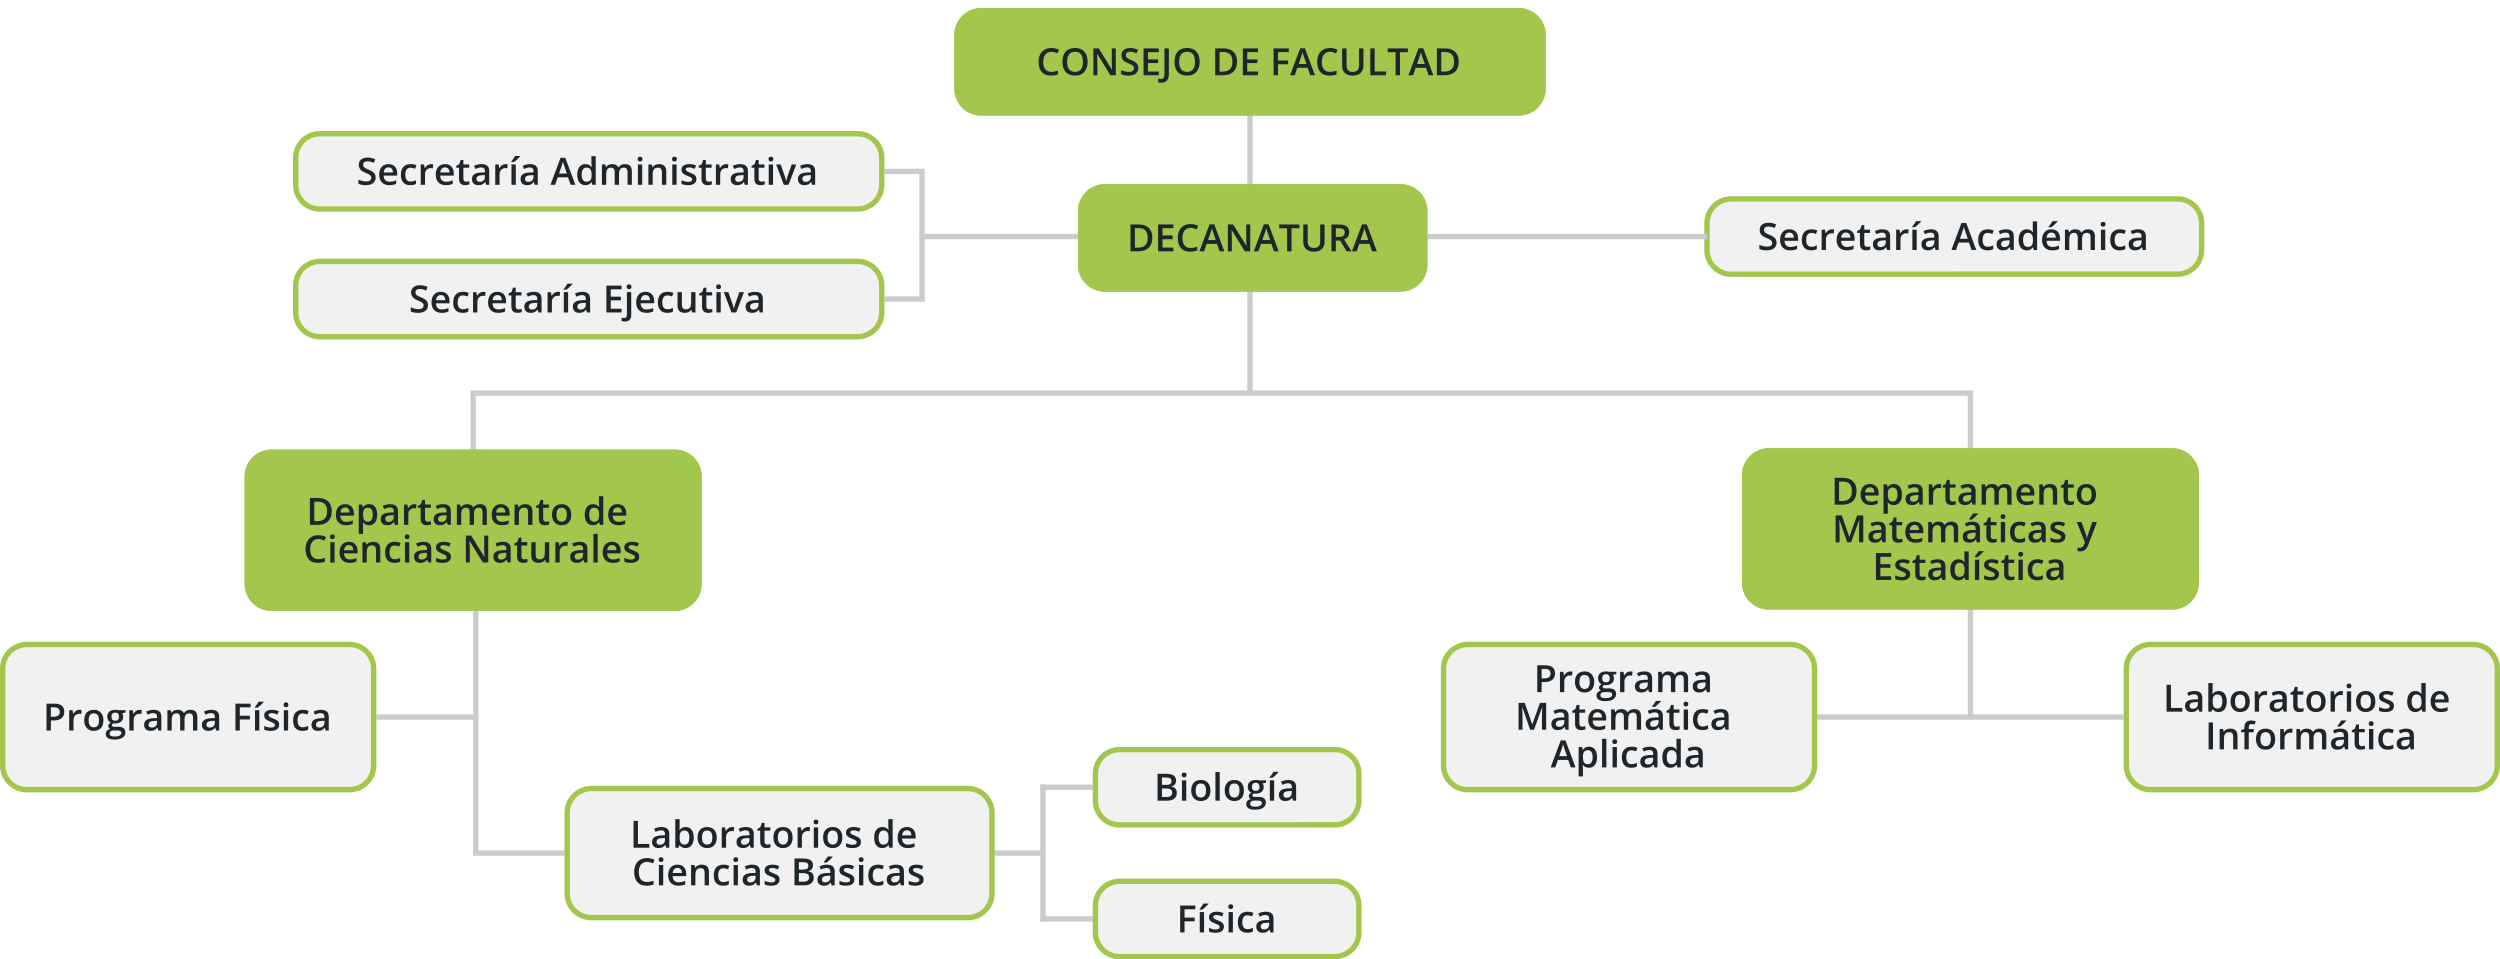
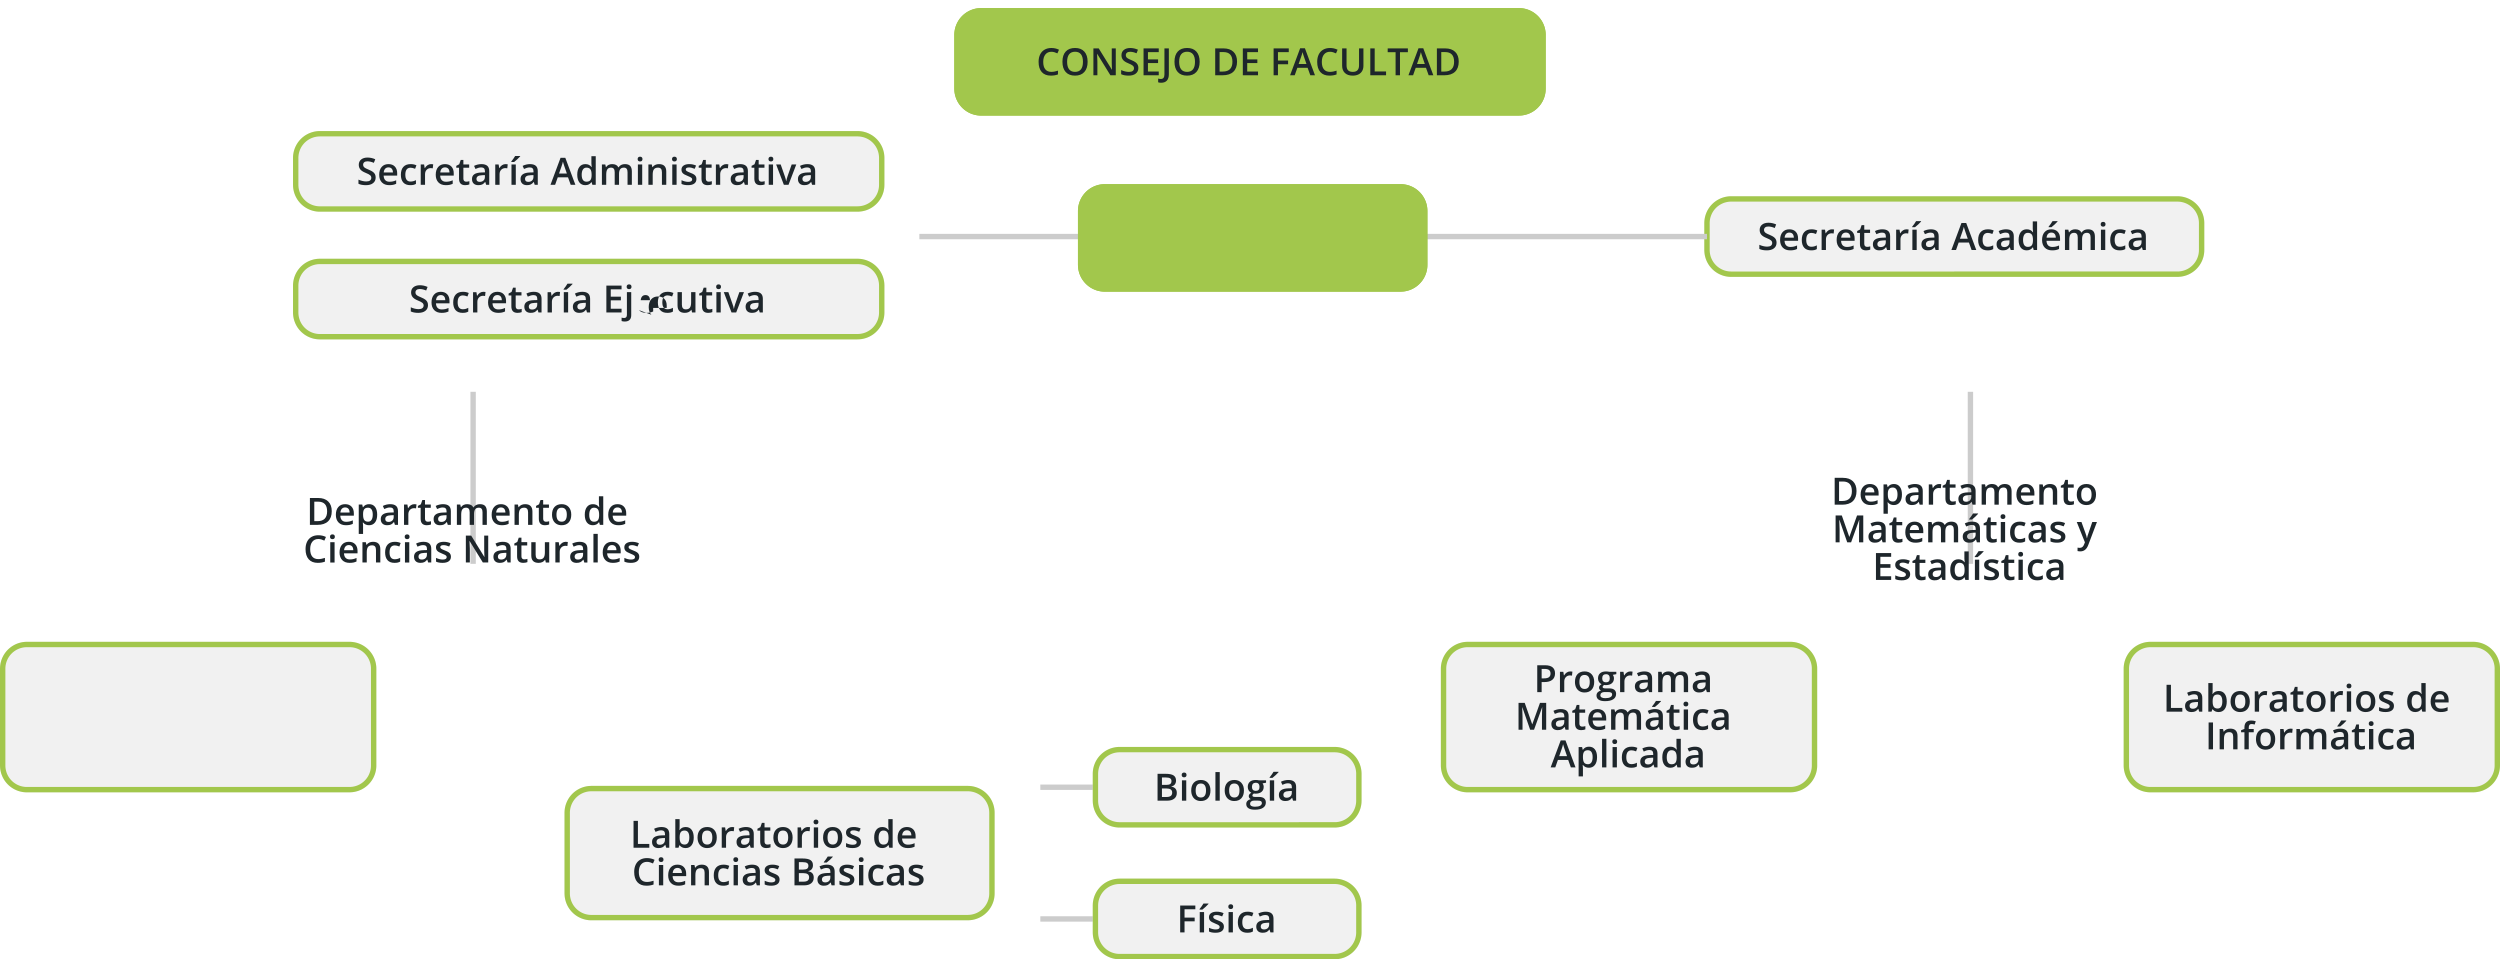
<svg xmlns="http://www.w3.org/2000/svg" xmlns:xlink="http://www.w3.org/1999/xlink" width="930" height="356.85">
  <defs>
    <clipPath id="i">
      <use xlink:href="#a" />
    </clipPath>
    <clipPath id="k">
      <use xlink:href="#b" />
    </clipPath>
    <clipPath id="l">
      <use xlink:href="#c" />
    </clipPath>
    <clipPath id="m">
      <use xlink:href="#d" />
    </clipPath>
    <clipPath id="n">
      <use xlink:href="#e" />
    </clipPath>
    <clipPath id="o">
      <use xlink:href="#f" />
    </clipPath>
    <clipPath id="p">
      <use xlink:href="#g" />
    </clipPath>
    <clipPath id="q">
      <use xlink:href="#h" />
    </clipPath>
    <path d="M9.999 0h166.002q.245 0 .491.012.245.012.489.036.244.024.487.06t.484.084q.24.048.479.108.238.06.473.13.234.072.466.155.231.082.457.176.227.094.449.199.222.105.438.22.217.116.427.243.211.126.415.262.204.137.401.283.198.146.387.302.19.155.372.32t.355.339q.174.173.339.355.165.182.32.372.156.19.302.387t.283.4q.136.205.262.415.127.211.242.428.116.216.221.438t.199.449q.094.226.176.457.083.232.154.466.072.235.131.473.06.239.108.48.048.24.084.483.036.243.06.487t.036.49q.012.245.012.49v10.002q0 .245-.012.49-.012.246-.036.49-.024.244-.06.487t-.084.484q-.048.24-.108.479-.059.238-.131.473-.071.234-.154.466-.082.23-.176.457-.094.227-.199.45-.105.221-.221.438-.115.216-.242.427-.126.21-.262.414-.137.204-.283.401-.146.198-.302.387-.155.19-.32.372t-.339.355q-.173.174-.355.339-.182.165-.372.32-.189.156-.387.302-.197.146-.401.283-.204.136-.415.262-.21.127-.426.242-.217.116-.439.221t-.449.199q-.226.094-.457.177-.232.082-.466.153-.235.072-.473.131-.239.06-.479.108-.241.048-.484.084-.243.036-.487.06t-.489.036q-.246.012-.491.012H9.999q-.245 0-.49-.012-.246-.012-.49-.036-.244-.024-.487-.06t-.484-.084q-.24-.048-.479-.108-.238-.06-.473-.13-.234-.072-.466-.154-.23-.083-.457-.177-.227-.094-.45-.199-.221-.105-.438-.22-.216-.116-.427-.243-.21-.126-.414-.262-.204-.137-.401-.283-.198-.146-.387-.302-.19-.155-.372-.32t-.355-.339q-.174-.173-.339-.355-.165-.182-.32-.372-.156-.19-.302-.387t-.283-.4q-.136-.205-.262-.415-.127-.211-.242-.427-.116-.217-.221-.439t-.199-.449q-.094-.226-.176-.457-.083-.232-.154-.466-.072-.235-.131-.473-.06-.239-.108-.48-.048-.24-.084-.483-.036-.243-.06-.487t-.036-.49Q0 20.248 0 20.002V9.999q0-.245.012-.49.012-.246.036-.49.024-.244.06-.487t.084-.484Q.24 7.808.3 7.57q.06-.238.13-.473.072-.234.155-.466.082-.23.176-.457.094-.227.199-.45.105-.221.22-.438.116-.216.243-.427.126-.21.262-.414.137-.204.283-.401.146-.198.302-.387.155-.19.32-.372t.339-.355q.173-.174.355-.339.182-.165.372-.32.19-.156.387-.302t.4-.283q.205-.136.415-.262.211-.127.428-.242.216-.116.438-.221t.449-.199q.226-.094.457-.176.232-.083.466-.154Q7.331.359 7.57.3q.239-.06.48-.108.24-.048.483-.084.243-.036.487-.06t.49-.036Q9.753 0 9.998 0Z" id="a" />
    <path d="M9.999 0h110.002q.245 0 .491.012.245.012.489.036.244.024.487.06t.484.084q.24.048.479.108.238.06.473.13.234.072.466.155.231.082.457.176.227.094.449.199.222.105.438.22.217.116.427.243.211.126.415.262.204.137.401.283.198.146.387.302.19.155.372.32t.355.339q.174.173.339.355.165.182.32.372.156.19.302.387t.283.4q.136.205.262.415.127.211.242.428.116.216.221.438t.199.449q.094.226.176.457.083.232.154.466.072.235.131.473.06.239.108.48.048.24.084.483.036.243.06.487t.036.49q.012.245.012.49v20.002q0 .245-.012.49-.012.246-.036.49-.024.244-.06.487t-.084.484q-.048.24-.108.479-.059.238-.131.473-.071.234-.154.466-.082.23-.176.457-.094.227-.199.45-.105.221-.221.438-.115.216-.242.426-.126.211-.262.415-.137.204-.283.401-.146.198-.302.387-.155.19-.32.372t-.339.355q-.173.174-.355.339-.182.165-.372.32-.189.156-.387.302-.197.147-.401.283-.204.136-.415.262-.21.127-.427.242-.216.116-.438.221t-.449.199q-.226.094-.457.177-.232.082-.466.153-.235.072-.473.131-.239.06-.479.108-.241.048-.484.084-.243.036-.487.06t-.489.036q-.246.012-.491.012H9.999q-.245 0-.49-.012-.246-.012-.49-.036-.244-.024-.487-.06t-.484-.084q-.24-.048-.479-.108-.238-.06-.473-.13-.234-.072-.466-.154-.23-.083-.457-.177-.227-.094-.45-.199-.221-.105-.438-.22-.216-.116-.427-.243-.21-.126-.414-.262t-.401-.283q-.198-.146-.387-.302-.19-.155-.372-.32t-.355-.339q-.174-.173-.339-.355-.165-.182-.32-.372-.156-.19-.302-.387t-.283-.4q-.136-.205-.262-.416-.127-.21-.242-.426-.116-.217-.221-.439t-.199-.449q-.094-.226-.176-.457-.083-.231-.154-.466-.072-.235-.131-.473-.06-.238-.108-.48-.048-.24-.084-.483-.036-.243-.06-.487t-.036-.49Q0 30.248 0 30.002V9.999q0-.245.012-.49.012-.246.036-.49.024-.244.06-.487t.084-.484Q.24 7.808.3 7.57q.06-.238.13-.473.072-.234.155-.466.082-.23.176-.457.094-.227.199-.45.105-.221.22-.438.116-.216.243-.427.126-.21.262-.414.137-.204.283-.401.146-.198.302-.387.155-.19.32-.372t.339-.355q.173-.174.355-.339.182-.165.372-.32.19-.156.387-.302t.4-.283q.205-.136.415-.262.211-.127.428-.242.216-.116.438-.221t.449-.199q.226-.094.457-.176.232-.083.466-.154Q7.331.359 7.57.3q.239-.06.48-.108.24-.048.483-.084.243-.036.487-.06t.49-.036Q9.753 0 9.998 0Z" id="b" />
    <path d="M9.999 0h200.002q.245 0 .491.012.245.012.489.036.244.024.487.06t.484.084q.24.048.479.108.238.06.473.13.234.072.466.155.231.082.457.176.227.094.449.199.222.105.438.22.217.116.427.243.211.126.415.262.204.137.401.283.198.146.387.302.19.155.372.32t.355.339q.174.173.339.355.165.182.32.372.156.19.302.387t.283.4q.136.205.262.415.127.211.242.428.116.216.221.438t.199.449q.094.226.176.457.083.232.154.466.072.235.131.473.06.239.108.48.048.24.084.483.036.243.06.487t.036.49q.012.245.012.49v10.002q0 .245-.012.49-.012.246-.036.49-.024.244-.06.487t-.084.484q-.048.24-.108.479-.059.238-.131.473-.071.234-.154.466-.082.23-.176.457-.094.227-.199.45-.105.221-.221.438-.115.216-.242.427-.126.21-.262.414-.137.204-.283.401-.146.198-.302.387-.155.19-.32.372t-.339.355q-.173.174-.355.339-.182.165-.372.32-.189.156-.387.302-.197.146-.401.283-.204.136-.415.262-.21.127-.427.242-.216.116-.438.221t-.449.199q-.226.094-.457.177-.232.082-.466.153-.235.072-.473.131-.239.06-.479.108-.241.048-.484.084-.243.036-.487.06t-.489.036q-.246.012-.491.012H9.999q-.245 0-.49-.012-.246-.012-.49-.036-.244-.024-.487-.06t-.484-.084q-.24-.048-.479-.108-.238-.06-.473-.13-.234-.072-.466-.154-.23-.083-.457-.177-.227-.094-.45-.199-.221-.105-.438-.22-.216-.116-.427-.243-.21-.126-.414-.262-.204-.137-.401-.283-.198-.146-.387-.302-.19-.155-.372-.32t-.355-.339q-.174-.173-.339-.355-.165-.182-.32-.372-.156-.19-.302-.387t-.283-.4q-.136-.205-.262-.415-.127-.211-.242-.427-.116-.217-.221-.439t-.199-.449q-.094-.226-.176-.457-.083-.232-.154-.466-.072-.235-.131-.473-.06-.239-.108-.48-.048-.24-.084-.483-.036-.243-.06-.487t-.036-.49Q0 20.248 0 20.002V9.999q0-.245.012-.49.012-.246.036-.49.024-.244.06-.487t.084-.484Q.24 7.808.3 7.57q.06-.238.13-.473.072-.234.155-.466.082-.23.176-.457.094-.227.199-.45.105-.221.22-.438.116-.216.243-.427.126-.21.262-.414.137-.204.283-.401.146-.198.302-.387.155-.19.32-.372t.339-.355q.173-.174.355-.339.182-.165.372-.32.19-.156.387-.302t.4-.283q.205-.136.415-.262.211-.127.428-.242.216-.116.438-.221t.449-.199q.226-.094.457-.176.232-.083.466-.154Q7.331.359 7.57.3q.239-.06.48-.108.24-.048.483-.084.243-.036.487-.06t.49-.036Q9.753 0 9.998 0Z" id="c" />
    <path d="M9.999 0h120.002q.245 0 .491.012.245.012.489.036.244.024.487.06t.484.084q.24.048.479.108.238.06.473.13.234.072.466.155.231.082.457.176.227.094.449.199.222.105.438.22.217.116.427.243.211.126.415.262.204.137.401.283.198.146.387.302.19.155.372.32t.355.339q.174.173.339.355.165.182.32.372.156.19.302.387t.283.4q.136.205.262.415.127.211.242.428.116.216.221.438t.199.449q.094.226.176.457.083.232.154.466.072.235.131.473.06.239.108.48.048.24.084.483.036.243.06.487t.036.49q.012.245.012.49v36.002q0 .245-.012.49-.012.246-.036.49-.024.244-.06.487t-.084.484q-.048.24-.108.479-.059.238-.131.473-.071.234-.154.466-.082.23-.176.457-.094.227-.199.45-.105.221-.221.438-.115.216-.242.426-.126.211-.262.415-.137.204-.283.401-.146.197-.302.387-.155.19-.32.372t-.339.355q-.173.174-.355.339-.182.165-.372.32-.189.156-.387.302-.197.147-.401.283-.204.136-.415.262-.21.127-.427.242-.216.116-.438.221t-.449.199q-.226.094-.457.177-.232.082-.466.153-.235.072-.473.131-.239.06-.479.108-.241.048-.484.084-.243.036-.487.06t-.489.036q-.246.012-.491.012H9.999q-.245 0-.49-.012-.246-.012-.49-.036-.244-.024-.487-.06t-.484-.084q-.24-.048-.479-.108-.238-.06-.473-.13-.234-.072-.466-.154-.23-.083-.457-.177-.227-.094-.45-.199-.221-.105-.438-.22-.216-.116-.427-.243-.21-.126-.414-.262t-.401-.283q-.198-.146-.387-.302-.19-.155-.372-.32t-.355-.339q-.174-.173-.339-.355-.165-.182-.32-.372-.156-.19-.302-.387t-.283-.4q-.136-.205-.262-.416-.127-.21-.242-.426-.116-.217-.221-.439t-.199-.449q-.094-.226-.176-.457-.083-.232-.154-.466-.072-.235-.131-.473-.06-.239-.108-.48-.048-.24-.084-.483-.036-.243-.06-.487t-.036-.49Q0 46.247 0 46.002V9.999q0-.245.012-.49.012-.246.036-.49.024-.244.06-.487t.084-.484Q.24 7.808.3 7.57q.06-.238.13-.473.072-.234.155-.466.082-.23.176-.457.094-.227.199-.45.105-.221.22-.438.116-.216.243-.427.126-.21.262-.414.137-.204.283-.401.146-.198.302-.387.155-.19.32-.372t.339-.355q.173-.174.355-.339.182-.165.372-.32.19-.156.387-.302t.4-.283q.205-.136.415-.262.211-.127.428-.242.216-.116.438-.221t.449-.199q.226-.094.457-.176.232-.083.466-.154Q7.331.359 7.57.3q.239-.06.48-.108.24-.048.483-.084.243-.036.487-.06t.49-.036Q9.753 0 9.998 0Z" id="d" />
-     <path d="M9.999 0h150.002q.245 0 .491.012.245.012.489.036.244.024.487.06t.484.084q.24.048.479.108.238.06.473.13.234.072.466.155.231.082.457.176.227.094.449.199.222.105.438.22.217.116.428.243.21.126.414.262.204.137.401.283.198.146.387.302.19.155.372.32t.355.339q.174.173.339.355.165.182.32.372.156.19.302.387t.283.4q.136.205.262.415.127.211.242.428.116.216.221.438t.199.449q.094.226.176.457.083.232.154.466.072.235.131.473.06.239.108.48.048.24.084.483.036.243.06.487t.036.49q.012.245.012.49v40.002q0 .245-.012.49-.012.246-.036.49-.024.244-.06.487t-.084.484q-.048.24-.108.479-.059.238-.131.473-.071.234-.154.466-.082.23-.176.457-.094.227-.199.45-.105.221-.221.438-.115.216-.242.426-.126.211-.262.415-.137.204-.283.401-.146.198-.302.387-.155.19-.32.372t-.339.355q-.173.174-.355.339-.182.165-.372.32-.189.156-.387.302-.197.147-.401.283-.204.136-.414.262-.211.127-.428.242-.216.116-.438.221t-.449.199q-.226.094-.457.177-.232.082-.466.153-.235.072-.473.131-.239.06-.479.108-.241.048-.484.084-.243.036-.487.06t-.489.036q-.246.012-.491.012H9.999q-.245 0-.49-.012-.246-.012-.49-.036-.244-.024-.487-.06t-.484-.084q-.24-.048-.479-.108-.238-.06-.473-.13-.234-.072-.466-.154-.23-.083-.457-.177-.227-.094-.45-.199-.221-.105-.438-.22-.216-.116-.427-.243-.21-.126-.414-.262t-.401-.283q-.198-.146-.387-.302-.19-.155-.372-.32t-.355-.339q-.174-.173-.339-.355-.165-.182-.32-.372-.156-.19-.302-.387t-.283-.4q-.136-.205-.262-.416-.127-.21-.242-.426-.116-.217-.221-.439t-.199-.449q-.094-.226-.176-.457-.083-.232-.154-.466-.072-.235-.131-.473-.06-.238-.108-.48-.048-.24-.084-.483-.036-.243-.06-.487t-.036-.49Q0 50.247 0 50.002V9.999q0-.245.012-.49.012-.246.036-.49.024-.244.06-.487t.084-.484Q.24 7.808.3 7.57q.06-.238.13-.473.072-.234.155-.466.082-.23.176-.457.094-.227.199-.45.105-.221.22-.438.116-.216.243-.427.126-.21.262-.414.137-.204.283-.401.146-.198.302-.387.155-.19.32-.372t.339-.355q.173-.174.355-.339.182-.165.372-.32.19-.156.387-.302t.4-.283q.205-.136.415-.262.211-.127.428-.242.216-.116.438-.221t.449-.199q.226-.094.457-.176.232-.083.466-.154Q7.331.359 7.57.3q.239-.06.48-.108.24-.048.483-.084.243-.036.487-.06t.49-.036Q9.753 0 9.998 0Z" id="e" />
    <path d="M9.999 0h140.002q.245 0 .491.012.245.012.489.036.244.024.487.06t.484.084q.24.048.479.108.238.06.473.13.234.072.466.155.231.082.457.176.227.094.449.199.222.105.438.22.217.116.427.243.211.126.415.262.204.137.401.283.198.146.387.302.19.155.372.32t.355.339q.174.173.339.355.165.182.32.372.156.19.302.387t.283.4q.136.205.262.415.127.211.242.428.116.216.221.438t.199.449q.094.226.176.457.083.232.154.466.072.235.131.473.06.239.108.48.048.24.084.483.036.243.06.487t.036.49q.012.245.012.49v30.002q0 .245-.012.49-.012.246-.036.49-.024.244-.06.487t-.084.484q-.048.24-.108.479-.059.238-.131.473-.071.234-.154.466-.082.23-.176.457-.094.227-.199.45-.105.221-.221.438-.115.216-.242.426-.126.211-.262.415-.137.204-.283.401-.146.197-.302.387-.155.19-.32.372t-.339.355q-.173.174-.355.339-.182.165-.372.32-.189.156-.387.302-.197.147-.401.283-.204.136-.415.262-.21.127-.427.242-.216.116-.438.221t-.449.199q-.226.094-.457.177-.232.082-.466.153-.235.072-.473.131-.239.06-.479.108-.241.048-.484.084-.243.036-.487.06t-.489.036q-.246.012-.491.012H9.999q-.245 0-.49-.012-.246-.012-.49-.036-.244-.024-.487-.06t-.484-.084q-.24-.048-.479-.108-.238-.06-.473-.13-.234-.072-.466-.154-.23-.083-.457-.177-.227-.094-.45-.199-.221-.105-.438-.22-.216-.116-.427-.243-.21-.126-.414-.262t-.401-.283q-.198-.146-.387-.302-.19-.155-.372-.32t-.355-.339q-.174-.173-.339-.355-.165-.182-.32-.372-.156-.19-.302-.387t-.283-.4q-.136-.205-.262-.416-.127-.21-.242-.426-.116-.217-.221-.439t-.199-.449q-.094-.226-.176-.457-.083-.232-.154-.466-.072-.235-.131-.473-.06-.239-.108-.48-.048-.24-.084-.483-.036-.243-.06-.487t-.036-.49Q0 40.247 0 40.002V9.999q0-.245.012-.49.012-.246.036-.49.024-.244.06-.487t.084-.484Q.24 7.808.3 7.57q.06-.238.13-.473.072-.234.155-.466.082-.23.176-.457.094-.227.199-.45.105-.221.22-.438.116-.216.243-.427.126-.21.262-.414.137-.204.283-.401.146-.198.302-.387.155-.19.32-.372t.339-.355q.173-.174.355-.339.182-.165.372-.32.19-.156.387-.302t.4-.283q.205-.136.415-.262.211-.127.428-.242.216-.116.438-.221t.449-.199q.226-.094.457-.176.232-.083.466-.154Q7.331.359 7.57.3q.239-.06.48-.108.24-.048.483-.084.243-.036.487-.06t.49-.036Q9.753 0 9.998 0Z" id="f" />
    <path d="M9.999 0h80.002q.245 0 .49.012.246.012.49.036.244.024.487.06t.484.084q.24.048.479.108.238.06.473.13.234.072.466.155.23.082.457.176.227.094.45.199.221.105.438.22.216.116.426.243.211.126.415.262.204.137.401.283.198.146.387.302.19.155.372.32t.355.339q.174.173.339.355.165.182.32.372.156.19.302.387.147.197.283.4.136.205.262.415.127.211.242.428.116.216.221.438t.199.449q.094.226.176.457.083.232.154.466.072.235.131.473.06.239.108.48.048.24.084.483.036.243.06.487t.036.49q.012.245.012.49v10.002q0 .245-.012.49-.012.246-.036.49-.024.244-.06.487t-.084.484q-.048.24-.108.479-.06.238-.13.473-.072.234-.154.466-.083.23-.177.457-.094.227-.199.45-.105.221-.22.438-.116.216-.243.427-.126.21-.262.414t-.283.401q-.146.198-.302.387-.155.19-.32.372t-.339.355q-.173.174-.355.339-.182.165-.372.32-.19.156-.387.302t-.4.283q-.205.136-.416.262-.21.127-.427.242-.216.116-.438.221t-.448.199q-.227.094-.458.177-.232.082-.466.153-.235.072-.473.131-.239.06-.48.108-.24.048-.483.084-.243.036-.487.06t-.49.036q-.245.012-.49.012H9.999q-.245 0-.49-.012-.246-.012-.49-.036-.244-.024-.487-.06t-.484-.084q-.24-.048-.479-.108-.238-.06-.473-.13-.234-.072-.466-.154-.23-.083-.457-.177-.227-.094-.45-.199-.221-.105-.438-.22-.216-.116-.427-.243-.21-.126-.414-.262-.204-.137-.401-.283-.198-.146-.387-.302-.19-.155-.372-.32t-.355-.339q-.174-.173-.339-.355-.165-.182-.32-.372-.156-.19-.302-.387t-.283-.4q-.136-.205-.262-.415-.127-.211-.242-.427-.116-.217-.221-.439t-.199-.449q-.094-.226-.176-.457-.083-.232-.154-.466-.072-.235-.131-.473-.06-.239-.108-.48-.048-.24-.084-.483-.036-.243-.06-.487t-.036-.49Q0 20.248 0 20.002V9.999q0-.245.012-.49.012-.246.036-.49.024-.244.06-.487t.084-.484Q.24 7.808.3 7.57q.06-.238.13-.473.072-.234.155-.466.082-.23.176-.457.094-.227.199-.45.105-.221.22-.438.116-.216.243-.427.126-.21.262-.414.137-.204.283-.401.146-.198.302-.387.155-.19.32-.372t.339-.355q.173-.174.355-.339.182-.165.372-.32.19-.156.387-.302t.4-.283q.205-.136.415-.262.211-.127.428-.242.216-.116.438-.221t.449-.199q.226-.094.457-.176.232-.083.466-.154Q7.331.359 7.57.3q.239-.06.48-.108.24-.048.483-.084.243-.036.487-.06t.49-.036Q9.753 0 9.998 0Z" id="g" />
    <path d="M9.999 0h200.002q.245 0 .491.012.245.012.489.036.244.024.487.06t.484.084q.24.048.479.108.238.06.473.13.234.072.466.155.231.082.457.176.227.094.449.199.222.105.438.22.217.116.427.243.211.126.415.262.204.137.401.283.198.146.387.302.19.155.372.32t.355.339q.174.173.339.355.165.182.32.372.156.19.302.387t.283.4q.136.205.262.415.127.211.242.428.116.216.221.438t.199.449q.094.226.176.457.083.232.154.466.072.235.131.473.06.239.108.48.048.24.084.483.036.243.06.487t.036.49q.012.245.012.49v20.002q0 .245-.012.49-.012.246-.036.49-.024.244-.06.487t-.084.484q-.048.24-.108.479-.059.238-.131.473-.071.234-.154.466-.082.23-.176.457-.094.227-.199.45-.105.221-.221.438-.115.216-.242.426-.126.211-.262.415-.137.204-.283.401-.146.198-.302.387-.155.19-.32.372t-.339.355q-.173.174-.355.339-.182.165-.372.32-.189.156-.387.302-.197.147-.401.283-.204.136-.415.262-.21.127-.427.242-.216.116-.438.221t-.449.199q-.226.094-.457.177-.232.082-.466.153-.235.072-.473.131-.239.06-.479.108-.241.048-.484.084-.243.036-.487.06t-.489.036q-.246.012-.491.012H9.999q-.245 0-.49-.012-.246-.012-.49-.036-.244-.024-.487-.06t-.484-.084q-.24-.048-.479-.108-.238-.06-.473-.13-.234-.072-.466-.154-.23-.083-.457-.177-.227-.094-.45-.199-.221-.105-.438-.22-.216-.116-.427-.243-.21-.126-.414-.262t-.401-.283q-.198-.146-.387-.302-.19-.155-.372-.32t-.355-.339q-.174-.173-.339-.355-.165-.182-.32-.372-.156-.19-.302-.387t-.283-.4q-.136-.205-.262-.416-.127-.21-.242-.426-.116-.217-.221-.439t-.199-.449q-.094-.226-.176-.457-.083-.231-.154-.466-.072-.235-.131-.473-.06-.238-.108-.48-.048-.24-.084-.483-.036-.243-.06-.487t-.036-.49Q0 30.248 0 30.002V9.999q0-.245.012-.49.012-.246.036-.49.024-.244.06-.487t.084-.484Q.24 7.808.3 7.57q.06-.238.13-.473.072-.234.155-.466.082-.23.176-.457.094-.227.199-.45.105-.221.22-.438.116-.216.243-.427.126-.21.262-.414.137-.204.283-.401.146-.198.302-.387.155-.19.32-.372t.339-.355q.173-.174.355-.339.182-.165.372-.32.19-.156.387-.302t.4-.283q.205-.136.415-.262.211-.127.428-.242.216-.116.438-.221t.449-.199q.226-.094.457-.176.232-.083.466-.154Q7.331.359 7.57.3q.239-.06.48-.108.24-.048.483-.084.243-.036.487-.06t.49-.036Q9.753 0 9.998 0Z" id="h" />
    <filter filterUnits="userSpaceOnUse" color-interpolation-filters="sRGB" id="j">
      <feFlood flood-opacity="0" result="BackgroundImageFix" />
      <feColorMatrix in="SourceAlpha" values="0 0 0 0 0 0 0 0 0 0 0 0 0 0 0 0 0 0 127 0" />
      <feOffset dy="1" />
      <feGaussianBlur stdDeviation="1" />
      <feColorMatrix values="0 0 0 0 0.392 0 0 0 0 0.392 0 0 0 0 0.392 0 0 0 0.698 0" />
      <feBlend in2="BackgroundImageFix" result="effect0_dropShadow" />
      <feBlend in="SourceGraphic" in2="effect0_dropShadow" result="shape" />
    </filter>
  </defs>
  <path d="M0 2h930v354.85H0V2Z" fill="none" />
-   <path d="M135.5 266.75H176M177 317.35h62M177 208.75v108M733 173.75v93M326 317.35h62M388 292.75v49M606 266.75h231M343 63.75v47M301.5 63.75H342M302.5 111.25H343M176 146.25h511M209 146.25h524M465 41.25v105" fill="none" stroke="#CCC" stroke-width="2" stroke-linecap="square" />
  <g transform="translate(634 73)">
    <use fill="#F1F1F1" xlink:href="#a" fill-rule="evenodd" />
    <g clip-path="url(#i)">
      <use xlink:href="#a" fill="none" stroke="#A2C74C" stroke-width="4" />
    </g>
  </g>
  <path d="M711.323 84.343v.17h1.066q.486-.362 1.193-1.021.708-.66 1.063-1.077v-.144h-1.866q-.24.417-.653 1.005-.413.588-.803 1.067Zm50.756 0v.17h1.067q.485-.362 1.193-1.021.707-.66 1.063-1.077v-.144h-1.867q-.239.417-.653 1.005-.413.588-.803 1.067Zm-8.155 8.79q-1.415 0-2.208-1.025-.793-1.025-.793-2.878 0-1.859.804-2.895.803-1.035 2.224-1.035 1.491 0 2.27 1.1h.082q-.116-.813-.116-1.285V82.36h1.613v10.637h-1.258l-.28-.991h-.075q-.773 1.128-2.263 1.128Zm27.764-10.363q-.236.233-.236.664 0 .41.236.646.236.235.673.235.424 0 .66-.235.236-.236.236-.646 0-.431-.236-.664-.236-.232-.66-.232-.437 0-.673.232ZM660.88 90.283q0 1.333-.963 2.092-.964.759-2.66.759-1.695 0-2.775-.527v-1.545q.684.322 1.453.506.769.185 1.432.185.97 0 1.432-.37.461-.368.461-.99 0-.561-.423-.95-.424-.39-1.75-.924-1.368-.553-1.928-1.264-.56-.711-.56-1.71 0-1.25.888-1.968.889-.718 2.386-.718 1.435 0 2.857.63l-.52 1.332q-1.332-.56-2.378-.56-.793 0-1.203.345-.41.345-.41.913 0 .39.163.666.165.277.54.523.376.246 1.354.65 1.1.457 1.613.854.513.396.752.895.24.5.24 1.176Zm71.56-.061.997 2.775h1.736l-3.739-10.035h-1.777l-3.74 10.035h1.723l.978-2.775h3.821Zm-37.879 1.613q.588 0 1.176-.185v1.21q-.267.117-.687.195-.42.079-.872.079-2.283 0-2.283-2.407v-4.074h-1.032v-.71l1.107-.589.547-1.6h.991v1.682h2.154v1.217h-2.154V90.7q0 .581.291.858.29.277.762.277Zm36.51-5.742.937 2.72h-2.912L730 86.21q.355-.998.54-1.839.068.274.25.861.18.588.283.862Zm-65.125 7.04q-1.764 0-2.758-1.028-.995-1.029-.995-2.834 0-1.852.923-2.912.923-1.06 2.536-1.06 1.497 0 2.365.91.868.91.868 2.502v.868h-5.038q.034 1.1.595 1.692.56.591 1.58.591.67 0 1.247-.126.577-.127 1.24-.42v1.305q-.587.28-1.189.397-.602.116-1.374.116Zm5.205-1q.893 1 2.608 1 .698 0 1.186-.109.49-.109.92-.362v-1.401q-.957.533-2.03.533-.944 0-1.433-.64-.488-.638-.488-1.91 0-2.604 1.962-2.604.663 0 1.681.396l.486-1.292q-.957-.444-2.154-.444-1.763 0-2.696 1.025-.934 1.026-.934 2.933 0 1.873.892 2.874Zm10.326-6.833q.486 0 .8.068l-.157 1.497q-.342-.082-.711-.082-.964 0-1.562.63-.598.628-.598 1.633v3.951h-1.607v-7.56h1.258l.212 1.332h.082q.376-.676.981-1.073.605-.396 1.302-.396Zm2.745 6.805q.994 1.029 2.758 1.029.773 0 1.374-.116.602-.117 1.19-.397v-1.306q-.664.294-1.241.42-.578.127-1.248.127-1.018 0-1.579-.591-.56-.591-.595-1.692h5.039v-.868q0-1.593-.869-2.502-.868-.91-2.365-.91-1.613 0-2.536 1.06t-.923 2.912q0 1.805.995 2.834Zm17.435-.16.321 1.052h1.149v-5.093q0-1.346-.735-1.975-.735-.63-2.178-.63-.649 0-1.38.168-.732.168-1.347.489l.52 1.148q.492-.232 1.025-.403.533-.17 1.114-.17.711 0 1.05.358.338.359.338 1.084v.403l-1.306.041q-1.777.055-2.645.65-.869.594-.869 1.763 0 1.1.626 1.702.625.602 1.74.602.868 0 1.422-.25.553-.25 1.1-.94h.055Zm7.547-6.645q.485 0 .8.068l-.158 1.497q-.341-.082-.71-.082-.964 0-1.563.63-.598.628-.598 1.633v3.951h-1.606v-7.56h1.258l.212 1.332h.082q.376-.676.98-1.073.605-.396 1.303-.396Zm10.835 7.697-.322-1.053h-.054q-.547.69-1.1.94-.555.25-1.423.25-1.114 0-1.74-.602-.625-.601-.625-1.702 0-1.169.868-1.764.868-.594 2.646-.649l1.305-.041v-.403q0-.725-.338-1.084-.338-.359-1.05-.359-.58 0-1.114.171-.533.171-1.025.403l-.52-1.148q.616-.321 1.347-.489.732-.167 1.381-.167 1.442 0 2.177.629.735.629.735 1.975v5.093h-1.148Zm19.332.137q-1.716 0-2.608-1.002-.892-1.001-.892-2.874 0-1.907.933-2.933.933-1.025 2.697-1.025 1.196 0 2.153.444l-.485 1.292q-1.019-.396-1.682-.396-1.962 0-1.962 2.604 0 1.272.489 1.91.489.64 1.432.64 1.073 0 2.03-.533v1.401q-.43.253-.92.362-.488.11-1.185.11Zm8.292-1.19.321 1.053h1.148v-5.093q0-1.346-.734-1.975-.735-.63-2.178-.63-.649 0-1.38.168-.732.168-1.347.489l.52 1.148q.492-.232 1.025-.403.533-.17 1.114-.17.711 0 1.05.358.338.359.338 1.084v.403l-1.306.041q-1.777.055-2.645.65-.869.594-.869 1.763 0 1.1.626 1.702.625.602 1.74.602.868 0 1.421-.25.554-.25 1.101-.94h.055Zm12.977.161q.995 1.029 2.76 1.029.771 0 1.373-.116.601-.117 1.19-.397v-1.306q-.664.294-1.242.42-.577.127-1.247.127-1.019 0-1.579-.591t-.595-1.692h5.038v-.868q0-1.593-.868-2.502-.868-.91-2.365-.91-1.614 0-2.536 1.06-.923 1.06-.923 2.912 0 1.805.994 2.834Zm13.894.892h-1.613v-4.662q0-.868-.328-1.295-.328-.428-1.025-.428-.93 0-1.364.605-.434.605-.434 2.013v3.767h-1.607v-7.56h1.258l.226.99h.082q.314-.54.912-.833.598-.294 1.316-.294 1.743 0 2.311 1.19h.11q.334-.561.942-.876.61-.314 1.395-.314 1.354 0 1.972.683.62.684.62 2.085v4.93h-1.608v-4.663q0-.868-.33-1.295-.333-.428-1.03-.428-.936 0-1.37.585-.435.584-.435 1.794v4.006Zm13.966.137q-1.716 0-2.608-1.002-.892-1.001-.892-2.874 0-1.907.933-2.933.933-1.025 2.697-1.025 1.196 0 2.153.444l-.485 1.292q-1.019-.396-1.682-.396-1.962 0-1.962 2.604 0 1.272.49 1.91.488.64 1.431.64 1.074 0 2.031-.533v1.401q-.43.253-.92.362-.489.11-1.186.11Zm8.292-1.19.321 1.053h1.15v-5.093q0-1.346-.736-1.975-.735-.63-2.177-.63-.65 0-1.38.168-.733.168-1.348.489l.52 1.148q.492-.232 1.025-.403.533-.17 1.114-.17.711 0 1.05.358.338.359.338 1.084v.403l-1.306.041q-1.777.055-2.645.65-.868.594-.868 1.763 0 1.1.625 1.702.626.602 1.74.602.868 0 1.422-.25.554-.25 1.1-.94h.055Zm-85.387 1.053h1.606v-7.56h-1.606v7.56Zm70.143 0h1.606v-7.56h-1.606v7.56Zm-115.896-6.48q-.766 0-1.227.485-.461.485-.55 1.415h3.431q-.013-.937-.45-1.419-.438-.481-1.204-.481Zm19.807.485q.462-.485 1.227-.485.766 0 1.203.481.438.482.451 1.419h-3.431q.089-.93.55-1.415Zm76.42 0q.46-.485 1.226-.485.765 0 1.203.481.437.482.451 1.419h-3.432q.09-.93.551-1.415Zm-7.524 4.833q.991 0 1.442-.557.451-.557.465-1.808v-.226q0-1.429-.465-2.03-.465-.602-1.456-.602-.848 0-1.305.687-.458.687-.458 1.959 0 1.258.444 1.917.444.66 1.333.66Zm-53.365-.42q-.53.488-1.404.488-.602 0-.903-.277-.3-.276-.3-.782 0-.698.516-1.036.516-.338 1.65-.38l.971-.04v.656q0 .882-.53 1.37Zm16.656.488q.875 0 1.405-.488.53-.49.53-1.371v-.656l-.971.04q-1.135.042-1.65.38-.517.338-.517 1.036 0 .506.3.782.302.277.903.277Zm29.35-.488q-.53.488-1.405.488-.601 0-.902-.277-.3-.276-.3-.782 0-.698.515-1.036.517-.338 1.651-.38l.971-.04v.656q0 .882-.53 1.37Zm49.13 0q-.53.488-1.405.488-.602 0-.902-.277-.3-.276-.3-.782 0-.698.515-1.036.516-.338 1.651-.38l.97-.04v.656q0 .882-.529 1.37Z" fill="#1E262B" />
  <path d="M343 88h291" fill="none" stroke="#CCC" stroke-width="2" stroke-linecap="square" />
  <g filter="url(#j)" transform="translate(0 2)">
    <g transform="translate(401 65.5)">
      <use fill="#A2C74C" xlink:href="#b" fill-rule="evenodd" />
      <g clip-path="url(#k)">
        <use xlink:href="#b" fill="none" stroke="#A2C74C" stroke-width="4" />
      </g>
    </g>
-     <path d="M442.886 81.76q-1.408 0-2.215.999-.806.998-.806 2.755 0 1.838.776 2.782.776.943 2.245.943.636 0 1.23-.126.595-.127 1.238-.325v1.401q-1.176.445-2.666.445-2.194 0-3.37-1.33-1.176-1.33-1.176-3.804 0-1.559.57-2.728.572-1.169 1.652-1.79 1.08-.623 2.536-.623 1.531 0 2.83.643l-.588 1.36q-.506-.239-1.07-.42-.564-.181-1.186-.181Zm6.002 5.962h3.821l.999 2.775h1.736l-3.74-10.035h-1.777l-3.74 10.035h1.724l.977-2.775Zm20.22 0h3.822l.998 2.775h1.737l-3.74-10.035h-1.777l-3.74 10.035h1.723l.978-2.775Zm36.518 0h3.822l.998 2.775h1.736l-3.74-10.035h-1.776l-3.74 10.035h1.723l.977-2.775ZM427.3 89.188q1.374-1.31 1.374-3.784 0-2.33-1.326-3.616-1.326-1.285-3.712-1.285h-3.09v9.994h2.796q2.584 0 3.958-1.309Zm3.52 1.31h5.654v-1.389h-4.02v-3.137h3.767v-1.368h-3.766v-2.72h4.02v-1.381h-5.654v9.994Zm34.27 0h-2.004l-4.915-7.965h-.054l.034.444q.096 1.272.096 2.325v5.195h-1.484v-9.994h1.983l4.9 7.923h.042q-.014-.157-.055-1.145-.04-.988-.04-1.542v-5.236h1.496v9.994Zm15.346 0h-1.634v-8.594h-2.94v-1.401h7.513v1.401h-2.939v8.593Zm12.305-3.528v-6.467h-1.634v6.31q0 2.426-2.31 2.426-1.19 0-1.764-.588-.575-.588-.575-1.825v-6.323h-1.64v6.44q0 1.722 1.032 2.706 1.032.985 2.892.985 1.25 0 2.15-.448.899-.448 1.374-1.278.475-.83.475-1.938Zm4.19-.465v3.992h-1.634v-9.994h2.824q1.934 0 2.864.724.93.725.93 2.188 0 1.866-1.942 2.66l2.823 4.422h-1.859l-2.393-3.992h-1.613Zm-73.336-4.635q3.357 0 3.357 3.589 0 3.664-3.61 3.664h-1.162V81.87h1.415Zm27.747 1.723.937 2.72h-2.912l.902-2.604q.356-.998.54-1.839.068.274.25.861.18.588.283.862Zm20.22 0 .938 2.72h-2.913l.903-2.604q.355-.998.54-1.839.068.274.25.861.18.588.283.862Zm36.519 0 .936 2.72h-2.912l.902-2.604q.356-.998.54-1.839.069.274.25.861.181.588.284.862Zm-11.15 1.558h1.135q1.142 0 1.654-.424.513-.423.513-1.257 0-.848-.554-1.217-.554-.37-1.668-.37h-1.08v3.268Z" fill="#1E262B" />
  </g>
  <g transform="translate(109 48.75)">
    <use fill="#F1F1F1" xlink:href="#c" fill-rule="evenodd" />
    <g clip-path="url(#l)">
      <use xlink:href="#c" fill="none" stroke="#A2C74C" stroke-width="4" />
    </g>
  </g>
  <path d="M190.189 60.264v-.171q.39-.479.803-1.067.414-.588.653-1.005h1.866v.144q-.355.417-1.063 1.077-.707.66-1.193 1.022h-1.066Zm25.34 7.594q.794 1.026 2.209 1.026 1.49 0 2.262-1.128h.076l.28.991h1.258V58.11H220v2.755q0 .472.117 1.285h-.082q-.78-1.1-2.27-1.1-1.422 0-2.225 1.035-.803 1.036-.803 2.895 0 1.853.793 2.878Zm21.907-9.338q-.236.233-.236.664 0 .41.236.646.235.235.673.235.424 0 .66-.235.235-.236.235-.646 0-.431-.235-.664-.236-.232-.66-.232-.438 0-.673.232Zm12.79 0q-.236.233-.236.664 0 .41.236.646.235.235.673.235.424 0 .66-.235.235-.236.235-.646 0-.431-.235-.664-.236-.232-.66-.232-.438 0-.673.232Zm35.881 0q-.235.233-.235.664 0 .41.235.646.236.235.674.235.424 0 .659-.235.236-.236.236-.646 0-.431-.236-.664-.235-.232-.659-.232-.438 0-.674.232Zm-147.324 9.605q.964-.759.964-2.092 0-.677-.24-1.176-.239-.499-.752-.895-.512-.397-1.613-.855-.977-.403-1.353-.649t-.54-.523q-.165-.277-.165-.666 0-.568.41-.913.41-.345 1.204-.345 1.046 0 2.379.56l.52-1.333q-1.423-.629-2.858-.629-1.497 0-2.386.718t-.889 1.969q0 .998.56 1.709.561.71 1.929 1.264 1.326.534 1.75.923.423.39.423.95 0 .623-.461.992t-1.432.369q-.663 0-1.432-.185-.77-.184-1.453-.506v1.545q1.08.527 2.776.527 1.695 0 2.659-.759Zm73.52.622-.998-2.775h-3.821l-.978 2.775h-1.722l3.739-10.035h1.777l3.74 10.035h-1.737Zm-37.7-1.347q-.588.185-1.176.185-.471 0-.762-.277-.29-.277-.29-.858v-4.047h2.153v-1.217h-2.154v-1.681h-.99l-.548 1.6-1.107.587v.711h1.032v4.074q0 2.407 2.283 2.407.452 0 .872-.079.42-.078.687-.195V67.4Zm90.193 0q-.588.185-1.175.185-.472 0-.763-.277-.29-.277-.29-.858v-4.047h2.153v-1.217h-2.153v-1.681h-.991l-.547 1.6-1.108.587v.711h1.033v4.074q0 2.407 2.283 2.407.451 0 .871-.079.421-.078.687-.195V67.4Zm18.485.185q.588 0 1.176-.185v1.21q-.267.117-.687.195-.421.079-.872.079-2.283 0-2.283-2.407v-4.074h-1.032v-.71l1.107-.589.547-1.6h.991v1.682h2.153v1.217h-2.153v4.047q0 .581.291.858.29.277.762.277Zm-72.407-3.022-.936-2.72q-.103-.274-.284-.862-.18-.587-.25-.86-.184.84-.54 1.838l-.902 2.604h2.912Zm-68.82 3.292q.994 1.029 2.758 1.029.772 0 1.374-.116.602-.117 1.19-.397v-1.306q-.664.294-1.241.42-.578.127-1.248.127-1.018 0-1.579-.591-.56-.591-.595-1.692h5.038v-.868q0-1.593-.868-2.502-.868-.91-2.365-.91-1.613 0-2.536 1.06t-.923 2.912q0 1.805.995 2.834Zm10.571 1.029q-1.715 0-2.607-1.002-.893-1.001-.893-2.874 0-1.907.934-2.933.933-1.025 2.696-1.025 1.197 0 2.154.444l-.486 1.292q-1.018-.396-1.681-.396-1.962 0-1.962 2.604 0 1.272.489 1.91.488.64 1.432.64 1.073 0 2.03-.533v1.401q-.43.253-.92.362-.488.11-1.186.11Zm8.518-7.766q-.314-.068-.8-.068-.697 0-1.302.396-.605.397-.98 1.073h-.083l-.212-1.333h-1.258v7.561h1.607v-3.951q0-1.005.598-1.634t1.562-.629q.369 0 .71.082l.158-1.497Zm4.703 7.766q-1.764 0-2.758-1.029-.995-1.029-.995-2.834 0-1.852.923-2.912.923-1.06 2.536-1.06 1.497 0 2.365.91.869.91.869 2.502v.868h-5.038q.034 1.1.594 1.692.56.591 1.58.591.67 0 1.247-.126.578-.127 1.24-.42v1.305q-.587.28-1.189.397-.601.116-1.374.116Zm14.998-.137-.321-1.053h-.055q-.547.69-1.1.94-.554.25-1.422.25-1.115 0-1.74-.602-.625-.601-.625-1.702 0-1.169.868-1.764.868-.594 2.645-.649l1.306-.041v-.403q0-.725-.339-1.084-.338-.359-1.049-.359-.58 0-1.114.171-.533.171-1.025.403l-.52-1.148q.615-.321 1.347-.489.731-.167 1.38-.167 1.443 0 2.178.629.735.629.735 1.975v5.093h-1.149Zm8.026-7.629q-.315-.068-.8-.068-.697 0-1.302.396-.605.397-.981 1.073h-.082l-.212-1.333h-1.258v7.561h1.606v-3.951q0-1.005.598-1.634.599-.629 1.562-.629.37 0 .711.082l.158-1.497Zm9.713 6.576.322 1.053h1.148v-5.093q0-1.346-.735-1.975-.735-.63-2.177-.63-.65 0-1.38.168-.732.168-1.347.489l.52 1.148q.491-.232 1.024-.403.534-.17 1.115-.17.71 0 1.05.358.337.359.337 1.084v.403l-1.305.041q-1.778.055-2.646.65-.868.594-.868 1.763 0 1.1.626 1.702.625.602 1.74.602.867 0 1.421-.25t1.1-.94h.055Zm31.699 1.053h-1.614v-4.662q0-.868-.328-1.295-.328-.428-1.025-.428-.93 0-1.364.605-.434.605-.434 2.013v3.767h-1.606v-7.56h1.257l.226.99h.082q.314-.54.913-.833.598-.294 1.316-.294 1.743 0 2.31 1.19h.11q.334-.561.943-.876.608-.314 1.394-.314 1.354 0 1.973.683.618.684.618 2.085v4.93h-1.606v-4.663q0-.868-.332-1.295-.331-.428-1.029-.428-.936 0-1.37.585-.434.584-.434 1.794v4.006Zm17.568 0h-1.613V64.1q0-.875-.352-1.306-.352-.43-1.118-.43-1.018 0-1.49.6-.472.602-.472 2.017v3.767h-1.606v-7.56h1.258l.225.99h.082q.342-.54.971-.833.629-.294 1.394-.294 2.721 0 2.721 2.768v4.93Zm11.218-2.153q0 1.107-.807 1.698-.806.592-2.31.592-1.511 0-2.427-.458v-1.388q1.333.615 2.481.615 1.484 0 1.484-.895 0-.287-.164-.479-.164-.191-.54-.396-.376-.205-1.046-.465-1.306-.506-1.767-1.012-.462-.506-.462-1.312 0-.971.783-1.508.783-.536 2.129-.536 1.333 0 2.523.54l-.52 1.21q-1.223-.506-2.057-.506-1.272 0-1.272.725 0 .355.332.601.331.246 1.446.677.936.362 1.36.663.424.3.629.694.205.393.205.94Zm11.074-5.544q.485 0 .8.068l-.157 1.497q-.342-.082-.711-.082-.964 0-1.562.63-.598.628-.598 1.633v3.951h-1.607v-7.56h1.258l.212 1.332h.082q.376-.676.981-1.073.605-.396 1.302-.396Zm6.61 6.644.322 1.053h1.148v-5.093q0-1.346-.735-1.975-.735-.63-2.177-.63-.649 0-1.381.168-.731.168-1.346.489l.519 1.148q.492-.232 1.025-.403.534-.17 1.115-.17.711 0 1.049.358.338.359.338 1.084v.403l-1.305.041q-1.778.055-2.646.65-.868.594-.868 1.763 0 1.1.626 1.702.625.602 1.739.602.868 0 1.422-.25.554-.25 1.101-.94h.054Zm25.02 0 .321 1.053h1.149v-5.093q0-1.346-.735-1.975-.735-.63-2.177-.63-.65 0-1.381.168-.732.168-1.347.489l.52 1.148q.492-.232 1.025-.403.533-.17 1.114-.17.711 0 1.05.358.338.359.338 1.084v.403l-1.306.041q-1.777.055-2.645.65-.868.594-.868 1.763 0 1.1.625 1.702.626.602 1.74.602.868 0 1.422-.25.553-.25 1.1-.94h.055Zm-109.895 1.053h-1.606v-7.56h1.606v7.56Zm45.418 0h1.607v-7.56h-1.607v7.56Zm12.79 0h1.607v-7.56h-1.607v7.56Zm35.882 0h1.607v-7.56h-1.607v7.56Zm5.626 0-2.871-7.56h1.695l1.539 4.395q.396 1.107.478 1.791h.055q.061-.492.478-1.791l1.538-4.396h1.709l-2.884 7.561h-1.737Zm-148.302-5.995q.461-.485 1.227-.485t1.203.481q.438.482.451 1.419h-3.431q.089-.93.55-1.415Zm22.261-.485q-.765 0-1.227.485-.461.485-.55 1.415h3.431q-.013-.937-.45-1.419-.438-.481-1.204-.481Zm54.059 4.76q-.451.558-1.443.558-.888 0-1.333-.66-.444-.66-.444-1.917 0-1.272.458-1.959t1.306-.687q.991 0 1.456.602.465.601.465 2.03v.226q-.014 1.25-.465 1.808Zm-41.16.626q.876 0 1.405-.488.53-.49.53-1.371v-.656l-.97.04q-1.135.042-1.651.38-.517.338-.517 1.036 0 .506.301.782.301.277.903.277Zm19.466-.488q-.53.488-1.405.488-.601 0-.902-.277-.3-.276-.3-.782 0-.698.515-1.036.516-.338 1.651-.38l.97-.04v.656q0 .882-.529 1.37Zm78.169 0q-.53.488-1.405.488-.601 0-.902-.277-.301-.276-.301-.782 0-.698.516-1.036.516-.338 1.651-.38l.971-.04v.656q0 .882-.53 1.37Zm25.019 0q-.529.488-1.404.488-.602 0-.903-.277-.3-.276-.3-.782 0-.698.516-1.036.516-.338 1.651-.38l.97-.04v.656q0 .882-.53 1.37Z" fill="#1E262B" />
  <g transform="translate(109 96.25)">
    <use fill="#F1F1F1" xlink:href="#c" fill-rule="evenodd" />
    <g clip-path="url(#l)">
      <use xlink:href="#c" fill="none" stroke="#A2C74C" stroke-width="4" />
    </g>
  </g>
-   <path d="M209.654 107.593v.17h1.067q.485-.362 1.193-1.021.707-.66 1.063-1.077v-.144h-1.867q-.239.417-.653 1.005-.413.588-.803 1.067Zm23.461-.91q0-.43.236-.663.236-.232.673-.232.424 0 .66.232.236.233.236.664 0 .41-.236.646-.236.235-.66.235-.437 0-.673-.235-.236-.236-.236-.646Zm33.527-.663q-.236.233-.236.664 0 .41.236.646.236.235.673.235.424 0 .66-.235.236-.236.236-.646 0-.431-.236-.664-.236-.232-.66-.232-.437 0-.673.232Zm-107.43 7.513q0 1.333-.964 2.092-.964.759-2.66.759-1.694 0-2.775-.527v-1.545q.684.322 1.453.506.77.185 1.432.185.97 0 1.432-.37.462-.368.462-.99 0-.561-.424-.95-.424-.39-1.75-.924-1.367-.553-1.928-1.264-.56-.711-.56-1.71 0-1.25.888-1.968.889-.718 2.386-.718 1.436 0 2.857.63l-.519 1.332q-1.333-.56-2.379-.56-.793 0-1.203.345-.41.345-.41.913 0 .39.164.666.164.277.54.523t1.353.65q1.101.457 1.614.854.512.396.752.895.239.5.239 1.176Zm66.356 2.714h5.654v-1.388h-4.02v-3.137h3.767v-1.368h-3.767v-2.72h4.02v-1.381h-5.654v9.994Zm-32.675-1.162q.587 0 1.175-.185v1.21q-.266.117-.687.195-.42.079-.871.079-2.283 0-2.283-2.407v-4.074h-1.033v-.71l1.108-.589.547-1.6h.99v1.682h2.154v1.217h-2.153v4.047q0 .581.29.858t.763.277Zm70.922 0q.588 0 1.176-.185v1.21q-.266.117-.687.195-.42.079-.871.079-2.284 0-2.284-2.407v-4.074h-1.032v-.71l1.108-.589.546-1.6h.992v1.682h2.153v1.217h-2.153v4.047q0 .581.29.858.291.277.762.277Zm-99.538 1.299q-1.763 0-2.758-1.029-.995-1.029-.995-2.834 0-1.852.923-2.912.923-1.06 2.536-1.06 1.497 0 2.366.91.868.91.868 2.502v.868h-5.038q.034 1.1.594 1.692.561.591 1.58.591.67 0 1.247-.126.578-.127 1.24-.42v1.305q-.587.28-1.189.397-.601.116-1.374.116Zm5.206-1.002q.892 1.002 2.608 1.002.697 0 1.186-.11.489-.109.92-.362v-1.401q-.958.533-2.031.533-.943 0-1.432-.64-.489-.638-.489-1.91 0-2.604 1.962-2.604.663 0 1.682.396l.485-1.292q-.957-.444-2.153-.444-1.764 0-2.697 1.025-.933 1.026-.933 2.933 0 1.873.892 2.874Zm10.326-6.832q.485 0 .8.068l-.158 1.497q-.342-.082-.71-.082-.965 0-1.563.63-.598.628-.598 1.633v3.951h-1.606v-7.56h1.257l.212 1.332h.082q.376-.676.981-1.073.605-.396 1.303-.396Zm2.744 6.805q.995 1.029 2.758 1.029.773 0 1.374-.116.602-.117 1.19-.397v-1.306q-.663.294-1.24.42-.578.127-1.248.127-1.019 0-1.58-.591-.56-.591-.594-1.692h5.038v-.868q0-1.593-.868-2.502-.868-.91-2.365-.91-1.614 0-2.537 1.06-.922 1.06-.922 2.912 0 1.805.994 2.834Zm17.435-.16.322 1.052h1.148v-5.093q0-1.346-.735-1.975-.735-.63-2.177-.63-.65 0-1.381.168t-1.347.489l.52 1.148q.492-.232 1.025-.403.533-.17 1.114-.17.711 0 1.05.358.338.359.338 1.084v.403l-1.305.041q-1.778.055-2.646.65-.868.594-.868 1.763 0 1.1.625 1.702.626.602 1.74.602.868 0 1.422-.25.554-.25 1.1-.94h.055Zm7.547-6.645q.485 0 .8.068l-.157 1.497q-.342-.082-.711-.082-.964 0-1.562.63-.598.628-.598 1.633v3.951H203.7v-7.56h1.258l.212 1.332h.082q.376-.676.98-1.073.606-.396 1.303-.396Zm10.835 7.697-.321-1.053h-.055q-.547.69-1.1.94-.554.25-1.422.25-1.115 0-1.74-.602-.626-.601-.626-1.702 0-1.169.869-1.764.868-.594 2.645-.649l1.306-.041v-.403q0-.725-.339-1.084-.338-.359-1.049-.359-.581 0-1.114.171-.533.171-1.026.403l-.52-1.148q.616-.321 1.348-.489.731-.167 1.38-.167 1.443 0 2.178.629.735.629.735 1.975v5.093h-1.149Zm19.288-.892q.994 1.029 2.758 1.029.772 0 1.374-.116.602-.117 1.189-.397v-1.306q-.663.294-1.24.42-.578.127-1.248.127-1.018 0-1.579-.591-.56-.591-.595-1.692h5.038v-.868q0-1.593-.868-2.502-.868-.91-2.365-.91-1.613 0-2.536 1.06t-.923 2.912q0 1.805.995 2.834Zm10.571 1.029q-1.715 0-2.607-1.002-.893-1.001-.893-2.874 0-1.907.934-2.933.933-1.025 2.696-1.025 1.197 0 2.154.444l-.486 1.292q-1.018-.396-1.681-.396-1.962 0-1.962 2.604 0 1.272.489 1.91.488.64 1.432.64 1.073 0 2.03-.533v1.401q-.431.253-.919.362-.489.11-1.187.11Zm34.078-1.19.321 1.053h1.148v-5.093q0-1.346-.734-1.975-.735-.63-2.178-.63-.649 0-1.381.168-.731.168-1.346.489l.519 1.148q.492-.232 1.026-.403.533-.17 1.114-.17.711 0 1.049.358.339.359.339 1.084v.403l-1.306.041q-1.777.055-2.646.65-.868.594-.868 1.763 0 1.1.626 1.702.625.602 1.739.602.869 0 1.422-.25.554-.25 1.101-.94h.055Zm-72.57 1.053h1.606v-7.56h-1.607v7.56Zm22.701 3.363q-.724 0-1.203-.17v-1.272q.465.123.951.123 1.025 0 1.025-1.162v-8.443h1.606v8.552q0 1.17-.611 1.77-.612.602-1.768.602Zm24.781-4.354.225.991h1.265v-7.56h-1.613v3.766q0 1.422-.475 2.027-.475.605-1.487.605-.759 0-1.114-.434-.356-.434-.356-1.302v-4.663h-1.62v4.943q0 1.388.677 2.071.676.684 2.05.684.793 0 1.412-.301.619-.3.954-.827h.082Zm9.283.991h1.606v-7.56h-1.606v7.56Zm5.626 0-2.871-7.56h1.695l1.538 4.395q.397 1.107.479 1.791h.054q.062-.492.479-1.791l1.538-4.396h1.709l-2.885 7.561h-1.736Zm-108.145-6.48q-.765 0-1.227.485-.461.485-.55 1.415h3.432q-.014-.937-.452-1.419-.437-.481-1.203-.481Zm19.807.485q.462-.485 1.228-.485.765 0 1.203.481.437.482.45 1.419h-3.43q.088-.93.55-1.415Zm55.105 0q.461-.485 1.227-.485t1.203.481q.438.482.451 1.419h-3.431q.089-.93.55-1.415Zm-39.573 4.413q-.53.488-1.405.488-.602 0-.902-.277-.301-.276-.301-.782 0-.698.516-1.036.516-.338 1.65-.38l.972-.04v.656q0 .882-.53 1.37Zm16.655.488q.875 0 1.405-.488.53-.49.53-1.371v-.656l-.97.04q-1.135.042-1.652.38-.516.338-.516 1.036 0 .506.301.782.301.277.902.277Zm65.663-.488q-.53.488-1.405.488-.601 0-.902-.277-.301-.276-.301-.782 0-.698.516-1.036.516-.338 1.651-.38l.971-.04v.656q0 .882-.53 1.37Z" fill="#1E262B" />
+   <path d="M209.654 107.593v.17h1.067q.485-.362 1.193-1.021.707-.66 1.063-1.077v-.144h-1.867q-.239.417-.653 1.005-.413.588-.803 1.067Zm23.461-.91q0-.43.236-.663.236-.232.673-.232.424 0 .66.232.236.233.236.664 0 .41-.236.646-.236.235-.66.235-.437 0-.673-.235-.236-.236-.236-.646Zm33.527-.663q-.236.233-.236.664 0 .41.236.646.236.235.673.235.424 0 .66-.235.236-.236.236-.646 0-.431-.236-.664-.236-.232-.66-.232-.437 0-.673.232Zm-107.43 7.513q0 1.333-.964 2.092-.964.759-2.66.759-1.694 0-2.775-.527v-1.545q.684.322 1.453.506.77.185 1.432.185.97 0 1.432-.37.462-.368.462-.99 0-.561-.424-.95-.424-.39-1.75-.924-1.367-.553-1.928-1.264-.56-.711-.56-1.71 0-1.25.888-1.968.889-.718 2.386-.718 1.436 0 2.857.63l-.519 1.332q-1.333-.56-2.379-.56-.793 0-1.203.345-.41.345-.41.913 0 .39.164.666.164.277.54.523t1.353.65q1.101.457 1.614.854.512.396.752.895.239.5.239 1.176Zm66.356 2.714h5.654v-1.388h-4.02v-3.137h3.767v-1.368h-3.767v-2.72h4.02v-1.381h-5.654v9.994Zm-32.675-1.162q.587 0 1.175-.185v1.21q-.266.117-.687.195-.42.079-.871.079-2.283 0-2.283-2.407v-4.074h-1.033v-.71l1.108-.589.547-1.6h.99v1.682h2.154v1.217h-2.153v4.047q0 .581.29.858t.763.277Zm70.922 0q.588 0 1.176-.185v1.21q-.266.117-.687.195-.42.079-.871.079-2.284 0-2.284-2.407v-4.074h-1.032v-.71l1.108-.589.546-1.6h.992v1.682h2.153v1.217h-2.153v4.047q0 .581.29.858.291.277.762.277Zm-99.538 1.299q-1.763 0-2.758-1.029-.995-1.029-.995-2.834 0-1.852.923-2.912.923-1.06 2.536-1.06 1.497 0 2.366.91.868.91.868 2.502v.868h-5.038q.034 1.1.594 1.692.561.591 1.58.591.67 0 1.247-.126.578-.127 1.24-.42v1.305q-.587.28-1.189.397-.601.116-1.374.116Zm5.206-1.002q.892 1.002 2.608 1.002.697 0 1.186-.11.489-.109.92-.362v-1.401q-.958.533-2.031.533-.943 0-1.432-.64-.489-.638-.489-1.91 0-2.604 1.962-2.604.663 0 1.682.396l.485-1.292q-.957-.444-2.153-.444-1.764 0-2.697 1.025-.933 1.026-.933 2.933 0 1.873.892 2.874Zm10.326-6.832q.485 0 .8.068l-.158 1.497q-.342-.082-.71-.082-.965 0-1.563.63-.598.628-.598 1.633v3.951h-1.606v-7.56h1.257l.212 1.332h.082q.376-.676.981-1.073.605-.396 1.303-.396Zm2.744 6.805q.995 1.029 2.758 1.029.773 0 1.374-.116.602-.117 1.19-.397v-1.306q-.663.294-1.24.42-.578.127-1.248.127-1.019 0-1.58-.591-.56-.591-.594-1.692h5.038v-.868q0-1.593-.868-2.502-.868-.91-2.365-.91-1.614 0-2.537 1.06-.922 1.06-.922 2.912 0 1.805.994 2.834Zm17.435-.16.322 1.052h1.148v-5.093q0-1.346-.735-1.975-.735-.63-2.177-.63-.65 0-1.381.168t-1.347.489l.52 1.148q.492-.232 1.025-.403.533-.17 1.114-.17.711 0 1.05.358.338.359.338 1.084v.403l-1.305.041q-1.778.055-2.646.65-.868.594-.868 1.763 0 1.1.625 1.702.626.602 1.74.602.868 0 1.422-.25.554-.25 1.1-.94h.055Zm7.547-6.645q.485 0 .8.068l-.157 1.497q-.342-.082-.711-.082-.964 0-1.562.63-.598.628-.598 1.633v3.951H203.7v-7.56h1.258l.212 1.332h.082q.376-.676.98-1.073.606-.396 1.303-.396Zm10.835 7.697-.321-1.053h-.055q-.547.69-1.1.94-.554.25-1.422.25-1.115 0-1.74-.602-.626-.601-.626-1.702 0-1.169.869-1.764.868-.594 2.645-.649l1.306-.041v-.403q0-.725-.339-1.084-.338-.359-1.049-.359-.581 0-1.114.171-.533.171-1.026.403l-.52-1.148q.616-.321 1.348-.489.731-.167 1.38-.167 1.443 0 2.178.629.735.629.735 1.975v5.093h-1.149Zm19.288-.892q.994 1.029 2.758 1.029.772 0 1.374-.116.602-.117 1.189-.397v-1.306h5.038v-.868q0-1.593-.868-2.502-.868-.91-2.365-.91-1.613 0-2.536 1.06t-.923 2.912q0 1.805.995 2.834Zm10.571 1.029q-1.715 0-2.607-1.002-.893-1.001-.893-2.874 0-1.907.934-2.933.933-1.025 2.696-1.025 1.197 0 2.154.444l-.486 1.292q-1.018-.396-1.681-.396-1.962 0-1.962 2.604 0 1.272.489 1.91.488.64 1.432.64 1.073 0 2.03-.533v1.401q-.431.253-.919.362-.489.11-1.187.11Zm34.078-1.19.321 1.053h1.148v-5.093q0-1.346-.734-1.975-.735-.63-2.178-.63-.649 0-1.381.168-.731.168-1.346.489l.519 1.148q.492-.232 1.026-.403.533-.17 1.114-.17.711 0 1.049.358.339.359.339 1.084v.403l-1.306.041q-1.777.055-2.646.65-.868.594-.868 1.763 0 1.1.626 1.702.625.602 1.739.602.869 0 1.422-.25.554-.25 1.101-.94h.055Zm-72.57 1.053h1.606v-7.56h-1.607v7.56Zm22.701 3.363q-.724 0-1.203-.17v-1.272q.465.123.951.123 1.025 0 1.025-1.162v-8.443h1.606v8.552q0 1.17-.611 1.77-.612.602-1.768.602Zm24.781-4.354.225.991h1.265v-7.56h-1.613v3.766q0 1.422-.475 2.027-.475.605-1.487.605-.759 0-1.114-.434-.356-.434-.356-1.302v-4.663h-1.62v4.943q0 1.388.677 2.071.676.684 2.05.684.793 0 1.412-.301.619-.3.954-.827h.082Zm9.283.991h1.606v-7.56h-1.606v7.56Zm5.626 0-2.871-7.56h1.695l1.538 4.395q.397 1.107.479 1.791h.054q.062-.492.479-1.791l1.538-4.396h1.709l-2.885 7.561h-1.736Zm-108.145-6.48q-.765 0-1.227.485-.461.485-.55 1.415h3.432q-.014-.937-.452-1.419-.437-.481-1.203-.481Zm19.807.485q.462-.485 1.228-.485.765 0 1.203.481.437.482.45 1.419h-3.43q.088-.93.55-1.415Zm55.105 0q.461-.485 1.227-.485t1.203.481q.438.482.451 1.419h-3.431q.089-.93.55-1.415Zm-39.573 4.413q-.53.488-1.405.488-.602 0-.902-.277-.301-.276-.301-.782 0-.698.516-1.036.516-.338 1.65-.38l.972-.04v.656q0 .882-.53 1.37Zm16.655.488q.875 0 1.405-.488.53-.49.53-1.371v-.656l-.97.04q-1.135.042-1.652.38-.516.338-.516 1.036 0 .506.301.782.301.277.902.277Zm65.663-.488q-.53.488-1.405.488-.601 0-.902-.277-.301-.276-.301-.782 0-.698.516-1.036.516-.338 1.651-.38l.971-.04v.656q0 .882-.53 1.37Z" fill="#1E262B" />
  <path d="M176 146.75v62M733 146.75v62" fill="none" stroke="#CCC" stroke-width="2" stroke-linecap="square" />
  <g transform="translate(536 238.75)">
    <use fill="#F1F1F1" xlink:href="#d" fill-rule="evenodd" />
    <g clip-path="url(#m)">
      <use xlink:href="#d" fill="none" stroke="#A2C74C" stroke-width="4" />
    </g>
  </g>
  <g fill="#1E262B">
    <path d="M577.45 252.894q1.025-.834 1.025-2.4 0-1.49-.933-2.256-.933-.765-2.806-.765h-2.878v9.994h1.633v-3.74h1.04q1.893 0 2.918-.833Zm-3.09-.54h-.869v-3.514h1.135q1.114 0 1.64.424.527.424.527 1.285 0 .93-.588 1.367-.588.438-1.845.438Zm10.575-2.516q-.315-.068-.8-.068-.697 0-1.302.396-.605.397-.981 1.073h-.082l-.212-1.333H580.3v7.561h1.606v-3.951q0-1.005.599-1.634.598-.629 1.562-.629.369 0 .71.082l.158-1.497Zm8.107 3.835q0 1.853-.95 2.892t-2.646 1.039q-1.06 0-1.873-.479-.813-.478-1.25-1.374-.438-.895-.438-2.078 0-1.839.943-2.871.944-1.032 2.66-1.032 1.64 0 2.597 1.056.957 1.056.957 2.847Zm8.23-2.885v-.882h-2.618q-.177-.047-.53-.092-.351-.044-.673-.044-1.435 0-2.211.676-.776.677-.776 1.908 0 .765.366 1.336.365.571.953.824-.471.287-.71.58-.24.295-.24.719 0 .335.209.639.208.304.53.44-.794.185-1.234.66-.441.476-.441 1.173 0 1.012.813 1.558.814.547 2.359.547 2.002 0 3.062-.697t1.06-1.982q0-1.005-.65-1.538-.65-.534-1.9-.534h-1.32q-.649 0-.892-.13-.242-.13-.242-.39 0-.43.52-.751.293.055.655.055 1.416 0 2.222-.67.807-.67.807-1.84 0-.389-.116-.738-.117-.348-.294-.587l1.292-.24Zm5.237-1.018q.485 0 .8.068l-.157 1.497q-.342-.082-.711-.082-.964 0-1.562.629-.599.629-.599 1.634v3.951h-1.606v-7.56h1.258l.212 1.332h.082q.376-.676.98-1.073.606-.396 1.303-.396Zm6.61 6.644.322 1.053h1.148v-5.093q0-1.346-.735-1.975-.735-.63-2.177-.63-.65 0-1.38.168-.732.168-1.348.489l.52 1.148q.492-.232 1.025-.403.534-.17 1.115-.17.71 0 1.049.358.338.359.338 1.084v.403l-1.305.04q-1.778.056-2.646.65-.868.595-.868 1.764 0 1.1.625 1.702.626.602 1.74.602.868 0 1.422-.25.554-.25 1.1-.94h.055Zm10.083 1.053h-1.613v-4.662q0-.868-.328-1.296-.328-.427-1.025-.427-.93 0-1.364.605-.434.605-.434 2.013v3.767h-1.607v-7.56h1.258l.226.99h.082q.314-.54.912-.833.598-.294 1.316-.294 1.743 0 2.31 1.19h.11q.335-.561.943-.876.609-.314 1.395-.314 1.354 0 1.972.683.619.684.619 2.085v4.929h-1.607v-4.662q0-.868-.331-1.296-.332-.427-1.029-.427-.937 0-1.37.585-.435.584-.435 1.794v4.006Zm11.423-1.053.321 1.053h1.149v-5.093q0-1.346-.735-1.975-.735-.63-2.177-.63-.65 0-1.381.168-.732.168-1.347.489l.52 1.148q.492-.232 1.025-.403.533-.17 1.114-.17.711 0 1.05.358.338.359.338 1.084v.403l-1.306.04q-1.777.056-2.645.65-.868.595-.868 1.764 0 1.1.625 1.702.626.602 1.74.602.868 0 1.422-.25.554-.25 1.1-.94h.055Zm-38.237-2.967q-.365-.382-.365-1.093 0-.76.359-1.156.358-.396 1.056-.396.704 0 1.049.4t.345 1.138q0 1.49-1.394 1.49-.684 0-1.05-.383Zm-8.849.226q0 2.618 1.935 2.618 1.914 0 1.914-2.618 0-2.59-1.928-2.59-1.012 0-1.466.67-.455.67-.455 1.92Zm24.914 2.212q-.53.488-1.405.488-.602 0-.902-.277-.301-.276-.301-.782 0-.698.516-1.036.516-.338 1.65-.38l.972-.04v.656q0 .882-.53 1.37Zm21.506 0q-.53.488-1.405.488-.602 0-.902-.277-.301-.276-.301-.782 0-.698.516-1.036.516-.338 1.65-.38l.971-.04v.656q0 .882-.53 1.37Zm-38.159 3.558q-.468-.28-.468-.8 0-.554.407-.879.407-.324 1.097-.324h1.217q.957 0 1.309.208.352.209.352.7 0 .623-.643.999-.642.376-1.955.376-.847 0-1.316-.28ZM614.565 262.813v.17h1.067q.485-.362 1.192-1.021.708-.66 1.063-1.077v-.144h-1.866q-.239.417-.653 1.005-.413.588-.803 1.067Zm11.919-1.573q-.236.233-.236.664 0 .41.236.646.235.235.673.235.424 0 .66-.235.235-.236.235-.646 0-.431-.235-.664-.236-.232-.66-.232-.438 0-.673.232Zm-60.167 1.88 2.899 8.347h1.442l3-8.333h.056q-.028.253-.065 1.45-.038 1.196-.038 1.94v4.943h1.572v-9.994h-2.31l-2.858 7.95h-.04l-2.776-7.95h-2.304v9.994h1.484v-4.86q0-1.627-.117-3.487h.055Zm22.265 7.185q.588 0 1.175-.185v1.21q-.266.117-.687.195-.42.079-.871.079-2.283 0-2.283-2.407v-4.074h-1.033v-.71l1.108-.589.547-1.6h.991v1.682h2.153v1.217h-2.153v4.047q0 .581.29.858.291.277.763.277Zm35.075 0q.588 0 1.176-.185v1.21q-.267.117-.687.195-.42.079-.872.079-2.283 0-2.283-2.407v-4.074h-1.032v-.71l1.107-.589.547-1.6h.991v1.682h2.153v1.217h-2.153v4.047q0 .581.29.858.291.277.763.277Zm-41.604.11.322 1.052h1.148v-5.093q0-1.346-.735-1.975-.735-.63-2.177-.63-.65 0-1.38.168-.732.168-1.348.489l.52 1.148q.492-.232 1.025-.403.534-.17 1.115-.17.71 0 1.049.358.338.359.338 1.084v.403l-1.305.04q-1.778.056-2.646.65-.868.595-.868 1.764 0 1.1.626 1.702.625.602 1.74.602.867 0 1.421-.25t1.1-.94h.055Zm9.759.16q.994 1.029 2.758 1.029.772 0 1.374-.116.602-.117 1.19-.397v-1.306q-.664.294-1.241.42-.578.127-1.248.127-1.018 0-1.579-.591-.56-.591-.595-1.692h5.038v-.868q0-1.593-.868-2.502-.868-.91-2.365-.91-1.613 0-2.536 1.06t-.923 2.912q0 1.805.995 2.834Zm13.894.892h-1.614v-4.662q0-.868-.328-1.295-.328-.428-1.025-.428-.93 0-1.364.605-.434.605-.434 2.013v3.767h-1.606v-7.56h1.257l.226.99h.082q.315-.54.913-.833.598-.294 1.316-.294 1.743 0 2.31 1.19h.11q.334-.561.943-.876.608-.314 1.394-.314 1.354 0 1.973.683.618.684.618 2.085v4.929h-1.606v-4.662q0-.868-.332-1.295-.331-.428-1.029-.428-.936 0-1.37.585-.434.584-.434 1.794v4.006Zm11.423-1.053.32 1.053h1.15v-5.093q0-1.346-.736-1.975-.734-.63-2.177-.63-.65 0-1.38.168-.732.168-1.347.489l.52 1.148q.491-.232 1.025-.403.533-.17 1.114-.17.71 0 1.05.358.338.359.338 1.084v.403l-1.306.04q-1.777.056-2.646.65-.868.595-.868 1.764 0 1.1.626 1.702.625.602 1.74.602.868 0 1.421-.25.554-.25 1.101-.94h.055Zm16.167 1.19q-1.716 0-2.608-1.002-.892-1.001-.892-2.874 0-1.907.933-2.933.933-1.025 2.696-1.025 1.197 0 2.154.444l-.486 1.292q-1.018-.396-1.681-.396-1.962 0-1.962 2.604 0 1.272.489 1.91.488.64 1.432.64 1.073 0 2.03-.533v1.401q-.43.253-.92.362-.488.11-1.185.11Zm8.292-1.19.32 1.053h1.15v-5.093q0-1.346-.736-1.975-.734-.63-2.177-.63-.65 0-1.38.168-.732.168-1.347.489l.52 1.148q.491-.232 1.025-.403.533-.17 1.114-.17.71 0 1.05.358.338.359.338 1.084v.403l-1.306.04q-1.777.056-2.646.65-.868.595-.868 1.764 0 1.1.626 1.702.625.602 1.74.602.868 0 1.421-.25.554-.25 1.1-.94h.056Zm-15.245 1.053h1.607v-7.56h-1.607v7.56Zm-33.294-5.995q.461-.485 1.227-.485t1.203.481q.438.482.451 1.419H592.5q.089-.93.55-1.415Zm-11.662 4.413q-.53.488-1.405.488-.601 0-.902-.277-.301-.276-.301-.782 0-.698.516-1.036.516-.338 1.651-.38l.97-.04v.656q0 .882-.53 1.37Zm35.075 0q-.53.488-1.405.488-.601 0-.902-.277-.3-.276-.3-.782 0-.698.515-1.036.516-.338 1.651-.38l.97-.04v.656q0 .882-.529 1.37Zm24.46 0q-.53.488-1.406.488-.601 0-.902-.277-.3-.276-.3-.782 0-.698.515-1.036.516-.338 1.651-.38l.97-.04v.656q0 .882-.529 1.37ZM597.574 285.467h-1.606V274.83h1.606v10.637Zm23.803.137q-1.415 0-2.208-1.026-.793-1.025-.793-2.878 0-1.859.803-2.895.804-1.035 2.225-1.035 1.49 0 2.27 1.1h.082q-.116-.813-.116-1.285v-2.755h1.613v10.637h-1.258l-.28-.991h-.075q-.773 1.128-2.263 1.128Zm-21.366-10.364q-.235.233-.235.664 0 .41.235.646.236.235.674.235.424 0 .66-.235.235-.236.235-.646 0-.431-.236-.664-.235-.232-.66-.232-.437 0-.673.232Zm-16.649 7.452.999 2.775h1.736l-3.74-10.035h-1.777l-3.739 10.035h1.723l.977-2.775h3.821Zm-1.367-4.13.937 2.721h-2.912l.902-2.604q.356-.998.54-1.839.068.274.25.861.18.588.283.862Zm6.857 6.01q.793 1.032 2.228 1.032 1.415 0 2.219-1.04.803-1.038.803-2.891 0-1.852-.79-2.878-.79-1.025-2.204-1.025-1.504 0-2.256 1.148h-.082q-.171-.8-.226-1.012h-1.299v10.924h1.607v-3.096q0-.205-.096-1.162h.096Zm17.971 1.032q-1.715 0-2.607-1.002-.893-1.001-.893-2.874 0-1.907.934-2.933.933-1.025 2.696-1.025 1.197 0 2.154.444l-.486 1.292q-1.018-.396-1.681-.396-1.962 0-1.962 2.604 0 1.272.488 1.91.49.64 1.433.64 1.073 0 2.03-.533v1.401q-.43.253-.92.362-.488.11-1.186.11Zm8.292-1.19.322 1.053h1.148v-5.093q0-1.346-.735-1.975-.735-.63-2.177-.63-.65 0-1.38.168-.732.168-1.348.489l.52 1.148q.492-.232 1.025-.403.534-.17 1.115-.17.71 0 1.049.358.338.359.338 1.084v.403l-1.305.04q-1.778.056-2.646.65-.868.595-.868 1.764 0 1.1.626 1.702.625.602 1.74.602.867 0 1.421-.25t1.1-.94h.055Zm16.844 0 .321 1.053h1.149v-5.093q0-1.346-.735-1.975-.735-.63-2.177-.63-.65 0-1.381.168-.732.168-1.347.489l.52 1.148q.492-.232 1.025-.403.533-.17 1.114-.17.711 0 1.05.358.338.359.338 1.084v.403l-1.306.04q-1.777.056-2.645.65-.868.595-.868 1.764 0 1.1.625 1.702.626.602 1.74.602.868 0 1.422-.25.554-.25 1.1-.94h.055Zm-32.088 1.053h1.607v-7.56h-1.607v7.56Zm-10.578-5.824q.44-.56 1.398-.56.868 0 1.316.652.447.653.447 1.924 0 1.265-.45 1.949-.452.683-1.286.683-.991 0-1.429-.618-.437-.62-.437-2v-.24q0-1.23.44-1.79Zm32.515 4.662q.991 0 1.442-.557.451-.557.465-1.808v-.226q0-1.429-.465-2.03-.465-.602-1.456-.602-.848 0-1.306.687-.458.687-.458 1.959 0 1.258.445 1.917.444.66 1.333.66Zm-7.359-.42q-.53.488-1.405.488-.601 0-.902-.277-.301-.276-.301-.782 0-.698.516-1.036.516-.338 1.651-.38l.97-.04v.656q0 .882-.529 1.37Zm16.844 0q-.53.488-1.405.488-.602 0-.902-.277-.301-.276-.301-.782 0-.698.516-1.036.516-.338 1.65-.38l.971-.04v.656q0 .882-.53 1.37Z" />
  </g>
  <g transform="translate(790 238.75)">
    <use fill="#F1F1F1" xlink:href="#d" fill-rule="evenodd" />
    <g clip-path="url(#m)">
      <use xlink:href="#d" fill="none" stroke="#A2C74C" stroke-width="4" />
    </g>
  </g>
  <g fill="#1E262B">
    <path d="M825.356 257.05q1.415 0 2.205 1.025.79 1.026.79 2.878 0 1.86-.8 2.895-.8 1.036-2.222 1.036-1.436 0-2.229-1.032h-.11l-.293.895h-1.203V254.11h1.606v2.53q0 .28-.027.834-.027.553-.041.704h.068q.766-1.128 2.256-1.128Zm73.117 7.834q-1.415 0-2.208-1.026-.793-1.025-.793-2.878 0-1.859.804-2.895.803-1.035 2.225-1.035 1.49 0 2.27 1.1h.081q-.116-.813-.116-1.285v-2.755h1.613v10.637h-1.258l-.28-.991h-.075q-.773 1.128-2.263 1.128Zm-25.317-10.364q-.235.233-.235.664 0 .41.235.646.236.235.674.235.424 0 .66-.235.235-.236.235-.646 0-.431-.236-.664-.235-.232-.66-.232-.437 0-.673.232Zm-67.2.233v9.994h5.865v-1.401h-4.232v-8.593h-1.633Zm49.786 8.832q.588 0 1.176-.185v1.21q-.267.117-.687.195-.42.079-.872.079-2.283 0-2.283-2.407v-4.074h-1.032v-.71l1.107-.589.547-1.6h.991v1.682h2.153v1.217h-2.153v4.047q0 .581.29.858.291.277.763.277Zm-37.96.11.321 1.052h1.149v-5.093q0-1.346-.735-1.975-.735-.63-2.178-.63-.649 0-1.38.168-.732.168-1.347.489l.52 1.148q.492-.232 1.025-.403.533-.17 1.114-.17.711 0 1.05.358.338.359.338 1.084v.403l-1.306.04q-1.777.056-2.645.65-.869.595-.869 1.764 0 1.1.626 1.702.625.602 1.74.602.868 0 1.422-.25.553-.25 1.1-.94h.055Zm18.19.15q.95-1.04.95-2.892 0-1.791-.957-2.847t-2.597-1.056q-1.716 0-2.66 1.032-.943 1.032-.943 2.871 0 1.183.438 2.078.437.896 1.25 1.374.814.479 1.874.479 1.695 0 2.645-1.04Zm6.631-6.795q.485 0 .8.068l-.157 1.497q-.342-.082-.711-.082-.964 0-1.562.629-.598.629-.598 1.634v3.951h-1.607v-7.56h1.258l.212 1.332h.082q.376-.676.981-1.073.605-.396 1.302-.396Zm6.61 6.644.322 1.053h1.148v-5.093q0-1.346-.735-1.975-.735-.63-2.177-.63-.65 0-1.38.168-.732.168-1.347.489l.52 1.148q.491-.232 1.024-.403.534-.17 1.115-.17.71 0 1.05.358.337.359.337 1.084v.403l-1.305.04q-1.778.056-2.646.65-.868.595-.868 1.764 0 1.1.626 1.702.625.602 1.74.602.868 0 1.421-.25.554-.25 1.1-.94h.055Zm14.971.15q.95-1.038.95-2.891 0-1.791-.957-2.847t-2.597-1.056q-1.716 0-2.66 1.032-.943 1.032-.943 2.871 0 1.183.438 2.078.437.896 1.25 1.374.814.479 1.874.479 1.695 0 2.645-1.04Zm6.631-6.794q.485 0 .8.068l-.157 1.497q-.342-.082-.711-.082-.964 0-1.562.629-.598.629-.598 1.634v3.951h-1.607v-7.56h1.258l.212 1.332h.082q.376-.676.98-1.073.606-.396 1.303-.396Zm12.81 3.903q0 1.853-.95 2.892t-2.645 1.039q-1.06 0-1.873-.479-.814-.478-1.251-1.374-.438-.895-.438-2.078 0-1.839.944-2.871.943-1.032 2.659-1.032 1.64 0 2.598 1.056.957 1.056.957 2.847Zm6.119 3.34q.806-.592.806-1.7 0-.546-.205-.94-.205-.392-.629-.693-.423-.3-1.36-.663-1.114-.43-1.446-.677-.331-.246-.331-.601 0-.725 1.271-.725.834 0 2.058.506l.52-1.21q-1.19-.54-2.523-.54-1.347 0-2.13.536-.782.537-.782 1.508 0 .806.461 1.312.462.506 1.767 1.012.67.26 1.046.465.376.205.54.396.164.192.164.479 0 .895-1.483.895-1.149 0-2.482-.615v1.388q.916.458 2.427.458 1.504 0 2.31-.592Zm15.445-.438q.995 1.029 2.76 1.029.771 0 1.373-.116.601-.117 1.19-.397v-1.306q-.664.294-1.242.42-.577.127-1.247.127-1.019 0-1.579-.591t-.595-1.692h5.038v-.868q0-1.593-.868-2.502-.868-.91-2.365-.91-1.614 0-2.537 1.06-.922 1.06-.922 2.912 0 1.805.994 2.834Zm-32.173.892h1.607v-7.56h-1.607v7.56Zm33.411-5.995q.461-.485 1.227-.485.765 0 1.203.481.437.482.451 1.419h-3.432q.09-.93.551-1.415Zm-81.488-.39q-.97 0-1.398.571-.427.57-.44 1.91v.11q0 1.38.437 2 .437.618 1.428.618.855 0 1.296-.677.44-.676.44-1.955 0-2.577-1.763-2.577Zm8.415 5.21q-1.934 0-1.934-2.619 0-1.251.454-1.92.455-.67 1.466-.67 1.928 0 1.928 2.59 0 2.618-1.914 2.618Zm28.212 0q-1.935 0-1.935-2.619 0-1.251.455-1.92.455-.67 1.466-.67 1.928 0 1.928 2.59 0 2.618-1.914 2.618Zm16.557-2.619q0 2.618 1.934 2.618 1.914 0 1.914-2.618 0-2.59-1.927-2.59-1.012 0-1.467.67-.454.669-.454 1.92Zm20.781 2.632q.991 0 1.442-.557.451-.557.465-1.808v-.226q0-1.429-.465-2.03-.465-.602-1.456-.602-.847 0-1.305.687-.458.687-.458 1.959 0 1.258.444 1.917.444.66 1.333.66Zm-81.789-.42q-.53.488-1.404.488-.602 0-.903-.277-.3-.276-.3-.782 0-.698.516-1.036.516-.338 1.65-.38l.971-.04v.656q0 .882-.53 1.37Zm31.432 0q-.53.488-1.405.488-.601 0-.902-.277-.3-.276-.3-.782 0-.698.515-1.036.516-.338 1.651-.38l.97-.04v.656q0 .882-.529 1.37ZM869.491 270.093v.17h1.067q.485-.362 1.193-1.021.707-.66 1.063-1.077v-.144h-1.867q-.239.417-.652 1.005-.414.588-.804 1.067Zm-32.949 2.31h1.846v-1.217h-1.846v-.492q0-.676.25-1.015.25-.338.796-.338.54 0 1.135.191l.424-1.217q-.82-.28-1.668-.28-1.292 0-1.921.646-.63.646-.63 1.986v.492l-1.243.492v.752h1.244v6.344h1.613v-6.344Zm44.868-3.883q-.236.233-.236.664 0 .41.236.646.236.235.673.235.424 0 .66-.235.236-.236.236-.646 0-.431-.236-.664-.236-.232-.66-.232-.437 0-.673.232Zm-59.804 10.227v-9.994h1.633v9.994h-1.633Zm56.977-1.162q.588 0 1.176-.185v1.21q-.267.117-.687.195-.42.079-.872.079-2.283 0-2.283-2.407v-4.074h-1.032v-.71l1.107-.589.547-1.6h.991v1.682h2.154v1.217h-2.154v4.047q0 .581.291.858.29.277.762.277Zm-46.224 1.162h-1.614v-4.648q0-.875-.352-1.306-.352-.43-1.117-.43-1.019 0-1.49.6-.472.602-.472 2.017v3.767h-1.607v-7.56h1.258l.226.99h.082q.341-.54.97-.833.63-.294 1.395-.294 2.72 0 2.72 2.768v4.929Zm14.02-3.794q0 1.853-.95 2.892t-2.646 1.039q-1.06 0-1.873-.479-.813-.478-1.25-1.374-.438-.895-.438-2.078 0-1.839.943-2.871.944-1.032 2.66-1.032 1.64 0 2.597 1.056.957 1.056.957 2.847Zm6.48-3.835q-.314-.068-.8-.068-.697 0-1.302.396-.604.397-.98 1.073h-.082l-.212-1.333h-1.258v7.561h1.606v-3.951q0-1.005.598-1.634.599-.629 1.562-.629.37 0 .711.082l.158-1.497Zm7.773 7.629h-1.613v-4.662q0-.868-.328-1.296-.329-.427-1.026-.427-.93 0-1.364.605-.434.605-.434 2.013v3.767h-1.606v-7.56h1.258l.225.99h.082q.315-.54.913-.833.598-.294 1.316-.294 1.743 0 2.31 1.19h.11q.335-.561.943-.876.609-.314 1.395-.314 1.353 0 1.972.683.618.684.618 2.085v4.929h-1.606v-4.662q0-.868-.331-1.296-.332-.427-1.03-.427-.936 0-1.37.585-.434.584-.434 1.794v4.006Zm11.423-1.053.321 1.053h1.149v-5.093q0-1.346-.735-1.975-.735-.63-2.178-.63-.649 0-1.38.168-.732.168-1.347.489l.52 1.148q.492-.232 1.025-.403.533-.17 1.114-.17.711 0 1.05.358.338.359.338 1.084v.403l-1.306.04q-1.777.056-2.645.65-.869.595-.869 1.764 0 1.1.626 1.702.625.602 1.74.602.868 0 1.422-.25.553-.25 1.1-.94h.055Zm16.167 1.19q-1.716 0-2.608-1.002-.892-1.001-.892-2.874 0-1.907.933-2.933.933-1.025 2.697-1.025 1.196 0 2.153.444l-.485 1.292q-1.019-.396-1.682-.396-1.962 0-1.962 2.604 0 1.272.489 1.91.489.64 1.432.64 1.073 0 2.03-.533v1.401q-.43.253-.92.362-.488.11-1.185.11Zm8.292-1.19.321 1.053h1.149v-5.093q0-1.346-.735-1.975-.735-.63-2.178-.63-.649 0-1.38.168-.732.168-1.347.489l.52 1.148q.492-.232 1.025-.403.533-.17 1.114-.17.711 0 1.05.358.338.359.338 1.084v.403l-1.306.04q-1.777.056-2.645.65-.869.595-.869 1.764 0 1.1.626 1.702.625.602 1.74.602.868 0 1.422-.25.553-.25 1.1-.94h.055Zm-15.244 1.053h1.606v-7.56h-1.606v7.56Zm-40.394-3.794q0 2.618 1.935 2.618 1.914 0 1.914-2.618 0-2.59-1.928-2.59-1.012 0-1.466.67-.455.669-.455 1.92Zm30.512 2.211q-.53.49-1.404.49-.602 0-.903-.278-.3-.276-.3-.782 0-.698.516-1.036.516-.338 1.65-.38l.971-.04v.656q0 .882-.53 1.37Zm24.46 0q-.53.49-1.405.49-.602 0-.903-.278-.3-.276-.3-.782 0-.698.516-1.036.516-.338 1.65-.38l.971-.04v.656q0 .882-.53 1.37Z" />
  </g>
  <g filter="url(#j)" transform="translate(0 2)">
    <g transform="translate(91 164.25)">
      <use fill="#A2C74C" xlink:href="#e" fill-rule="evenodd" />
      <g clip-path="url(#n)">
        <use xlink:href="#e" fill="none" stroke="#A2C74C" stroke-width="4" />
      </g>
    </g>
    <g fill="#1E262B">
      <path d="M220.536 192.384q-1.415 0-2.208-1.026-.793-1.025-.793-2.878 0-1.859.804-2.895.803-1.035 2.225-1.035 1.49 0 2.269 1.1h.082q-.116-.813-.116-1.285v-2.755h1.613v10.637h-1.258l-.28-.991h-.075q-.772 1.128-2.263 1.128Zm-98.499-1.446q1.374-1.31 1.374-3.784 0-2.33-1.326-3.616-1.326-1.285-3.712-1.285h-3.09v9.994h2.796q2.584 0 3.958-1.309Zm38.288-.038q-.588.185-1.176.185-.471 0-.762-.277-.29-.277-.29-.858v-4.047h2.153v-1.217h-2.153v-1.681h-.992l-.547 1.6-1.107.587v.711h1.032v4.074q0 2.407 2.283 2.407.452 0 .872-.079.42-.078.687-.195v-1.21Zm42.786.185q.588 0 1.176-.185v1.21q-.267.117-.687.195-.42.079-.872.079-2.283 0-2.283-2.407v-4.074h-1.032v-.71l1.107-.589.547-1.6h.991v1.682h2.154v1.217h-2.154v4.047q0 .581.291.858.29.277.762.277Zm-84.78-7.465q3.357 0 3.357 3.589 0 3.664-3.609 3.664h-1.162v-7.253h1.415Zm7.599 7.735q.995 1.029 2.758 1.029.773 0 1.374-.116.602-.117 1.19-.397v-1.306q-.663.294-1.24.42-.579.127-1.248.127-1.019 0-1.58-.591-.56-.591-.594-1.692h5.038v-.868q0-1.593-.868-2.502-.869-.91-2.366-.91-1.613 0-2.536 1.06t-.923 2.912q0 1.805.995 2.834Zm11.358 1.029q-1.436 0-2.229-1.032h-.095q.095.957.095 1.162v3.096h-1.606v-10.924h1.299q.055.212.225 1.012h.082q.752-1.148 2.256-1.148 1.415 0 2.205 1.025.79 1.026.79 2.878 0 1.853-.804 2.892-.803 1.039-2.218 1.039Zm9.297-1.19.321 1.053h1.149v-5.093q0-1.346-.735-1.975-.735-.63-2.178-.63-.649 0-1.38.168-.732.168-1.347.49l.52 1.147q.492-.232 1.025-.403.533-.17 1.114-.17.711 0 1.05.358.338.359.338 1.084v.403l-1.306.041q-1.777.055-2.645.65-.869.594-.869 1.763 0 1.1.626 1.702.625.602 1.74.602.868 0 1.422-.25.553-.25 1.1-.94h.055Zm7.547-6.644q.485 0 .8.068l-.158 1.497q-.341-.082-.71-.082-.964 0-1.563.63-.598.628-.598 1.633v3.951h-1.606v-7.56h1.258l.211 1.332h.083q.376-.676.98-1.073.605-.396 1.303-.396Zm12.434 7.697-.321-1.053h-.055q-.547.69-1.1.94-.554.25-1.422.25-1.114 0-1.74-.602-.625-.601-.625-1.702 0-1.169.868-1.764.868-.594 2.645-.649l1.306-.041v-.403q0-.725-.338-1.084-.339-.359-1.05-.359-.58 0-1.114.171-.533.171-1.025.403l-.52-1.148q.615-.321 1.347-.489.731-.167 1.38-.167 1.443 0 2.178.629.735.629.735 1.975v5.093h-1.149Zm8.149 0h1.613v-4.006q0-1.21.434-1.794.434-.585 1.37-.585.698 0 1.03.428.331.427.331 1.295v4.662h1.607v-4.929q0-1.401-.62-2.085-.618-.683-1.971-.683-.786 0-1.395.314-.608.315-.943.875h-.11q-.567-1.19-2.31-1.19-.718 0-1.316.295-.598.294-.913.834h-.082l-.225-.992h-1.258v7.561h1.606v-3.767q0-1.408.434-2.013.435-.605 1.364-.605.697 0 1.026.428.328.427.328 1.295v4.662Zm11.928.137q-1.763 0-2.758-1.029-.994-1.029-.994-2.834 0-1.852.922-2.912.923-1.06 2.537-1.06 1.497 0 2.365.91.868.91.868 2.502v.868h-5.038q.034 1.1.595 1.692.56.591 1.579.591.67 0 1.247-.126.578-.127 1.24-.42v1.305q-.587.28-1.189.397-.601.116-1.374.116Zm9.803-.137h1.613v-4.929q0-2.768-2.72-2.768-.766 0-1.395.294t-.97.834h-.083l-.225-.992h-1.258v7.561h1.607v-3.767q0-1.415.471-2.016.472-.602 1.49-.602.766 0 1.118.431.352.43.352 1.306v4.648Zm15.108-.902q.95-1.04.95-2.892 0-1.79-.957-2.847-.957-1.056-2.598-1.056-1.716 0-2.66 1.032-.942 1.032-.942 2.871 0 1.183.437 2.078.438.896 1.251 1.374.814.479 1.873.479 1.696 0 2.646-1.04Zm15.699.01q.994 1.029 2.758 1.029.772 0 1.374-.116.6-.117 1.189-.397v-1.306q-.663.294-1.24.42-.578.127-1.248.127-1.018 0-1.58-.591-.56-.591-.594-1.692h5.038v-.868q0-1.593-.868-2.502-.868-.91-2.365-.91-1.613 0-2.536 1.06t-.923 2.912q0 1.805.995 2.834Zm-100.086-5.103q.462-.485 1.227-.485.766 0 1.204.481.437.482.45 1.419h-3.431q.089-.93.55-1.415Zm59.183-.485q-.766 0-1.228.485-.461.485-.55 1.415h3.432q-.014-.937-.451-1.419-.438-.481-1.203-.481Zm42.14.485q.46-.485 1.227-.485.766 0 1.203.481.438.482.45 1.419h-3.43q.088-.93.55-1.415Zm-91.592-.39q-.957 0-1.398.56-.44.561-.44 1.792v.24q0 1.38.437 1.999.437.618 1.429.618.834 0 1.285-.683.451-.684.451-1.949 0-1.271-.448-1.924t-1.316-.653Zm72.038 5.21q-1.935 0-1.935-2.619 0-1.25.454-1.92.455-.67 1.467-.67 1.928 0 1.928 2.59 0 2.618-1.914 2.618Zm12.03.013q.992 0 1.443-.557.45-.557.465-1.808v-.226q0-1.429-.465-2.03-.465-.602-1.456-.602-.847 0-1.305.687-.458.687-.458 1.959 0 1.258.444 1.917.444.66 1.333.66Zm-75.048-.42q-.53.488-1.404.488-.602 0-.903-.277-.3-.276-.3-.782 0-.698.516-1.036.516-.338 1.65-.38l.971-.04v.656q0 .882-.53 1.37Zm18.256.488q.875 0 1.405-.488.53-.49.53-1.371v-.656l-.971.04q-1.135.042-1.651.38t-.516 1.036q0 .506.3.782.301.277.903.277ZM220.755 206.247h1.606V195.61h-1.606v10.637Zm-97.993-9.563q0-.431.235-.664.236-.232.674-.232.424 0 .66.232.235.233.235.664 0 .41-.236.646-.235.235-.66.235-.437 0-.673-.235-.235-.236-.235-.646Zm27.788 0q0-.431.236-.664.235-.232.673-.232.424 0 .66.232.235.233.235.664 0 .41-.235.646-.236.235-.66.235-.438 0-.673-.235-.236-.236-.236-.646Zm-32.143.827q-1.408 0-2.215.998-.806.998-.806 2.755 0 1.838.775 2.782.776.943 2.246.943.636 0 1.23-.126.595-.127 1.238-.325v1.401q-1.176.445-2.666.445-2.194 0-3.37-1.33-1.176-1.33-1.176-3.804 0-1.559.57-2.728.572-1.169 1.652-1.79 1.08-.623 2.536-.623 1.531 0 2.83.643l-.588 1.36q-.506-.239-1.07-.42-.564-.181-1.186-.181Zm61.21 8.736h2.002v-9.994h-1.497v5.236q0 .554.04 1.542.042.988.056 1.145h-.041l-4.902-7.923h-1.982v9.994h1.483v-5.195q0-1.053-.095-2.325l-.035-.444h.055l4.915 7.964ZM196.2 204.9q-.588.185-1.176.185-.471 0-.762-.277-.29-.277-.29-.858v-4.047h2.153v-1.217h-2.153v-1.681h-.992l-.547 1.6-1.107.587v.711h1.032v4.074q0 2.407 2.283 2.407.452 0 .872-.079.42-.078.687-.195v-1.21Zm-68.896.455q.995 1.029 2.758 1.029.773 0 1.374-.116.602-.117 1.19-.397v-1.306q-.663.294-1.24.42-.578.127-1.248.127-1.019 0-1.58-.591-.56-.591-.594-1.692h5.038v-.868q0-1.593-.868-2.502-.868-.91-2.366-.91-1.613 0-2.536 1.06t-.923 2.912q0 1.805.995 2.834Zm14.174.892h-1.613V201.6q0-.875-.352-1.306-.352-.43-1.118-.43-1.018 0-1.49.6-.472.602-.472 2.017v3.767h-1.606v-7.56h1.258l.225.99h.082q.342-.54.971-.833.629-.294 1.395-.294 2.72 0 2.72 2.768v4.93Zm2.677-.865q.892 1.002 2.608 1.002.697 0 1.186-.11.488-.109.919-.362v-1.401q-.957.533-2.03.533-.944 0-1.432-.64-.49-.638-.49-1.91 0-2.604 1.963-2.604.663 0 1.681.396l.486-1.292q-.957-.444-2.154-.444-1.763 0-2.696 1.025-.933 1.026-.933 2.933 0 1.873.892 2.874Zm14.803-.188.321 1.053h1.149v-5.093q0-1.346-.735-1.975-.735-.63-2.177-.63-.65 0-1.381.168-.732.168-1.347.49l.52 1.147q.492-.232 1.025-.403.533-.17 1.114-.17.711 0 1.05.358.338.359.338 1.084v.403l-1.306.041q-1.777.055-2.645.65-.868.594-.868 1.763 0 1.1.625 1.702.625.602 1.74.602.868 0 1.422-.25.553-.25 1.1-.94h.055Zm8.79-1.1q0 1.107-.806 1.698-.806.592-2.31.592-1.511 0-2.427-.458v-1.388q1.333.615 2.481.615 1.484 0 1.484-.895 0-.287-.164-.479-.164-.191-.54-.396-.376-.205-1.046-.465-1.306-.506-1.767-1.012-.462-.506-.462-1.312 0-.971.783-1.508.783-.536 2.13-.536 1.332 0 2.522.54l-.52 1.21q-1.223-.506-2.057-.506-1.272 0-1.272.725 0 .355.332.601.331.246 1.446.677.936.362 1.36.663.424.3.629.694.205.393.205.94Zm21.07 2.153-.322-1.053h-.055q-.547.69-1.1.94-.554.25-1.422.25-1.114 0-1.74-.602-.625-.601-.625-1.702 0-1.169.868-1.764.868-.594 2.645-.649l1.306-.041v-.403q0-.725-.338-1.084-.339-.359-1.05-.359-.58 0-1.114.171-.533.171-1.025.403l-.52-1.148q.615-.321 1.347-.489.731-.167 1.38-.167 1.443 0 2.178.629.735.629.735 1.975v5.093h-1.149Zm22.415-7.629q-.315-.068-.8-.068-.698 0-1.302.396-.606.397-.982 1.073h-.082l-.212-1.333h-1.257v7.561h1.606v-3.951q0-1.005.598-1.634.599-.629 1.562-.629.37 0 .71.082l.159-1.497Zm6.13 7.63-.32-1.054h-.055q-.546.69-1.1.94t-1.422.25q-1.114 0-1.74-.602-.625-.601-.625-1.702 0-1.169.868-1.764.868-.594 2.645-.649l1.306-.041v-.403q0-.725-.338-1.084-.34-.359-1.05-.359-.581 0-1.114.171-.533.171-1.025.403l-.52-1.148q.615-.321 1.347-.489.73-.167 1.38-.167 1.443 0 2.178.629.735.629.735 1.975v5.093h-1.15Zm10.597.136q-1.764 0-2.758-1.029-.995-1.029-.995-2.834 0-1.852.923-2.912.923-1.06 2.536-1.06 1.497 0 2.365.91.869.91.869 2.502v.868h-5.04q.036 1.1.596 1.692.56.591 1.579.591.67 0 1.248-.126.577-.127 1.24-.42v1.305q-.587.28-1.19.397-.6.116-1.373.116Zm9.037-.592q.807-.59.807-1.698 0-.547-.205-.94-.205-.393-.63-.694-.423-.3-1.36-.663-1.114-.43-1.445-.677-.332-.246-.332-.601 0-.725 1.272-.725.834 0 2.057.506l.52-1.21q-1.19-.54-2.523-.54-1.346 0-2.13.536-.782.537-.782 1.508 0 .806.462 1.312.46.506 1.767 1.012.67.26 1.046.465.376.205.54.396.164.192.164.479 0 .895-1.484.895-1.148 0-2.481-.615v1.388q.916.458 2.427.458 1.504 0 2.31-.592Zm-112.533.455h-1.607v-7.56h1.607v7.56Zm27.788 0h-1.607v-7.56h1.607v7.56Zm50.79 0-.225-.991h-.082q-.335.526-.953.827-.62.3-1.412.3-1.374 0-2.05-.683-.678-.683-.678-2.071v-4.943h1.62v4.663q0 .868.356 1.302.356.434 1.114.434 1.012 0 1.487-.605.475-.605.475-2.027v-3.767h1.614v7.561h-1.265Zm-74.5-5.995q.46-.485 1.226-.485t1.204.481q.437.482.45 1.419h-3.43q.088-.93.55-1.415Zm99.124-.485q-.765 0-1.227.485-.461.485-.55 1.415h3.43q-.012-.937-.45-1.419-.437-.481-1.203-.481Zm-69.375 4.898q-.53.488-1.404.488-.602 0-.903-.277-.3-.276-.3-.782 0-.698.516-1.036.516-.338 1.65-.38l.971-.04v.656q0 .882-.53 1.37Zm28.134.488q.875 0 1.404-.488.53-.49.53-1.371v-.656l-.97.04q-1.135.042-1.651.38t-.516 1.036q0 .506.3.782.301.277.903.277Zm28.547 0q.875 0 1.405-.488.529-.49.529-1.371v-.656l-.97.04q-1.135.042-1.651.38t-.516 1.036q0 .506.3.782.3.277.903.277Z" />
    </g>
  </g>
  <g filter="url(#j)" transform="translate(0 2)">
    <g transform="translate(648 163.75)">
      <use fill="#A2C74C" xlink:href="#e" fill-rule="evenodd" />
      <g clip-path="url(#n)">
        <use xlink:href="#e" fill="none" stroke="#A2C74C" stroke-width="4" />
      </g>
    </g>
    <g fill="#1E262B">
      <path d="M689.25 183.438q1.374-1.31 1.374-3.784 0-2.33-1.326-3.616-1.326-1.285-3.712-1.285h-3.09v9.994h2.796q2.584 0 3.958-1.309Zm38.288-.038q-.588.185-1.176.185-.471 0-.762-.277-.29-.277-.29-.858v-4.047h2.153v-1.217h-2.154v-1.681h-.99l-.548 1.6-1.107.587v.711h1.032v4.074q0 2.407 2.283 2.407.452 0 .872-.079.42-.078.687-.195v-1.21Zm42.786.185q.588 0 1.176-.185v1.21q-.266.117-.687.195-.42.079-.871.079-2.284 0-2.284-2.407v-4.074h-1.032v-.71l1.108-.589.546-1.6h.992v1.682h2.153v1.217h-2.153v4.047q0 .581.29.858t.762.277Zm-84.78-7.465q3.357 0 3.357 3.589 0 3.664-3.61 3.664h-1.161v-7.253h1.415Zm7.599 7.735q.995 1.029 2.758 1.029.773 0 1.374-.116.602-.117 1.19-.397v-1.306q-.663.294-1.241.42-.578.127-1.248.127-1.018 0-1.579-.591-.56-.591-.594-1.692h5.038v-.868q0-1.593-.868-2.502-.869-.91-2.366-.91-1.613 0-2.536 1.06t-.923 2.912q0 1.805.995 2.834Zm11.358 1.029q-1.436 0-2.229-1.032h-.095q.095.957.095 1.162v3.096h-1.606v-10.924h1.299q.054.212.225 1.012h.082q.752-1.148 2.256-1.148 1.415 0 2.205 1.025.79 1.026.79 2.878 0 1.853-.804 2.892-.803 1.039-2.218 1.039Zm9.297-1.19.321 1.053h1.148v-5.093q0-1.346-.734-1.975-.735-.63-2.178-.63-.65 0-1.38.168-.732.168-1.347.489l.52 1.148q.492-.232 1.025-.403.533-.17 1.114-.17.71 0 1.05.358.338.359.338 1.084v.403l-1.306.04q-1.777.056-2.645.65-.869.595-.869 1.764 0 1.1.626 1.702.625.602 1.74.602.868 0 1.421-.25.554-.25 1.101-.94h.055Zm7.547-6.644q.485 0 .8.068l-.158 1.497q-.342-.082-.71-.082-.965 0-1.563.63-.598.628-.598 1.633v3.951h-1.606v-7.56h1.257l.212 1.332h.082q.376-.676.981-1.073.605-.396 1.303-.396Zm12.434 7.697-.321-1.053h-.055q-.547.69-1.1.94-.554.25-1.422.25-1.115 0-1.74-.602-.625-.601-.625-1.702 0-1.169.868-1.764.868-.594 2.645-.65l1.306-.04v-.403q0-.725-.339-1.084-.338-.359-1.049-.359-.58 0-1.114.171-.533.171-1.025.403l-.52-1.148q.615-.321 1.347-.489.731-.167 1.38-.167 1.443 0 2.178.629.735.629.735 1.975v5.093h-1.149Zm8.149 0h1.613v-4.006q0-1.21.434-1.794.434-.585 1.37-.585.698 0 1.03.428.33.427.33 1.295v4.662h1.607v-4.929q0-1.401-.618-2.085-.619-.683-1.972-.683-.787 0-1.395.314-.608.315-.943.875h-.11q-.567-1.19-2.31-1.19-.718 0-1.316.295-.598.294-.913.834h-.082l-.225-.992h-1.258v7.561h1.606v-3.767q0-1.408.434-2.013t1.364-.605q.697 0 1.026.428.328.427.328 1.295v4.662Zm11.928.137q-1.763 0-2.758-1.029-.995-1.029-.995-2.834 0-1.852.923-2.912.923-1.06 2.536-1.06 1.497 0 2.366.91.868.91.868 2.502v.868h-5.038q.034 1.1.594 1.692.56.591 1.58.591.67 0 1.247-.126.578-.127 1.24-.42v1.305q-.587.28-1.189.397-.601.116-1.374.116Zm9.803-.137h1.613v-4.929q0-2.768-2.72-2.768-.766 0-1.395.294t-.97.834h-.083l-.225-.992h-1.258v7.561h1.606v-3.767q0-1.415.472-2.016.472-.602 1.49-.602.766 0 1.118.43.352.432.352 1.307v4.648Zm15.108-.902q.95-1.04.95-2.892 0-1.79-.957-2.847-.957-1.056-2.598-1.056-1.716 0-2.66 1.032-.942 1.032-.942 2.871 0 1.183.437 2.078.438.896 1.25 1.374.815.479 1.874.479 1.696 0 2.646-1.04Zm-84.387-5.093q.462-.485 1.227-.485.766 0 1.203.481.438.482.452 1.419h-3.432q.089-.93.55-1.415Zm59.182-.485q-.765 0-1.227.485-.461.485-.55 1.415h3.432q-.014-.937-.451-1.419-.438-.481-1.204-.481Zm-49.45.095q-.958 0-1.399.56-.44.561-.44 1.792v.24q0 1.38.437 1.999.437.618 1.429.618.834 0 1.285-.683.45-.684.45-1.949 0-1.271-.447-1.924-.448-.653-1.316-.653Zm72.037 5.21q-1.935 0-1.935-2.619 0-1.25.455-1.92.454-.67 1.466-.67 1.928 0 1.928 2.59 0 2.618-1.914 2.618Zm-63.018-.407q-.53.488-1.405.488-.601 0-.902-.277-.3-.276-.3-.782 0-.698.515-1.036.517-.338 1.651-.38l.971-.04v.656q0 .882-.53 1.37Zm18.256.488q.875 0 1.404-.488.53-.49.53-1.371v-.656l-.97.04q-1.135.042-1.651.38-.517.338-.517 1.036 0 .506.301.782.301.277.903.277ZM732.518 190.093v.17h1.066q.486-.362 1.193-1.021.708-.66 1.063-1.077v-.144h-1.866q-.24.417-.653 1.005-.413.588-.803 1.067Zm11.918-1.573q-.235.233-.235.664 0 .41.235.646.236.235.674.235.424 0 .66-.235.235-.236.235-.646 0-.431-.236-.664-.235-.232-.66-.232-.437 0-.673.232Zm-60.166 1.88 2.898 8.347h1.443l3-8.333h.055q-.027.253-.065 1.45-.037 1.196-.037 1.94v4.943h1.572v-9.994h-2.31l-2.858 7.95h-.04l-2.776-7.95h-2.304v9.994h1.483v-4.86q0-1.627-.116-3.487h.055Zm22.265 7.185q.587 0 1.175-.185v1.21q-.266.117-.687.195-.42.079-.871.079-2.283 0-2.283-2.407v-4.074h-1.033v-.71l1.108-.589.547-1.6h.99v1.682h2.154v1.217h-2.153v4.047q0 .581.29.858t.763.277Zm35.075 0q.588 0 1.176-.185v1.21q-.267.117-.687.195-.42.079-.872.079-2.283 0-2.283-2.407v-4.074h-1.032v-.71l1.107-.589.547-1.6h.991v1.682h2.153v1.217h-2.153v4.047q0 .581.29.858.291.277.763.277Zm-41.604.11.322 1.052h1.148v-5.093q0-1.346-.735-1.975-.735-.63-2.177-.63-.65 0-1.381.168t-1.347.49l.52 1.147q.492-.232 1.025-.403.533-.17 1.114-.17.711 0 1.05.358.338.359.338 1.084v.403l-1.305.041q-1.778.055-2.646.65-.868.594-.868 1.763 0 1.1.625 1.702.626.602 1.74.602.868 0 1.422-.25.554-.25 1.1-.94h.055Zm9.759.16q.994 1.029 2.758 1.029.772 0 1.374-.116.601-.117 1.19-.397v-1.306q-.664.294-1.241.42-.578.127-1.248.127-1.019 0-1.58-.591-.56-.591-.594-1.692h5.038v-.868q0-1.593-.868-2.502-.868-.91-2.365-.91-1.613 0-2.536 1.06t-.923 2.912q0 1.805.995 2.834Zm13.894.892h-1.614v-4.662q0-.868-.328-1.295-.328-.428-1.025-.428-.93 0-1.364.605-.434.605-.434 2.013v3.767h-1.607v-7.56h1.258l.226.99h.082q.314-.54.913-.833.598-.294 1.315-.294 1.744 0 2.31 1.19h.11q.335-.561.944-.876.608-.314 1.394-.314 1.354 0 1.972.683.619.684.619 2.085v4.93h-1.606v-4.663q0-.868-.332-1.295-.331-.428-1.029-.428-.936 0-1.37.585-.434.584-.434 1.794v4.006Zm11.422-1.053.322 1.053h1.148v-5.093q0-1.346-.735-1.975-.735-.63-2.177-.63-.65 0-1.38.168-.732.168-1.347.49l.519 1.147q.492-.232 1.025-.403.534-.17 1.115-.17.71 0 1.049.358.338.359.338 1.084v.403l-1.305.041q-1.778.055-2.646.65-.868.594-.868 1.763 0 1.1.626 1.702.625.602 1.74.602.867 0 1.421-.25t1.1-.94h.055Zm16.167 1.19q-1.715 0-2.607-1.002-.893-1.001-.893-2.874 0-1.907.934-2.933.933-1.025 2.696-1.025 1.197 0 2.154.444l-.486 1.292q-1.018-.396-1.681-.396-1.962 0-1.962 2.604 0 1.272.488 1.91.49.64 1.433.64 1.073 0 2.03-.533v1.401q-.43.253-.92.362-.488.11-1.186.11Zm8.292-1.19.322 1.053h1.148v-5.093q0-1.346-.735-1.975-.735-.63-2.177-.63-.65 0-1.38.168-.732.168-1.348.49l.52 1.147q.492-.232 1.025-.403.534-.17 1.115-.17.71 0 1.049.358.338.359.338 1.084v.403l-1.305.041q-1.778.055-2.646.65-.868.594-.868 1.763 0 1.1.626 1.702.625.602 1.74.602.867 0 1.421-.25t1.1-.94h.055Zm8.792-1.1q0 1.107-.807 1.698-.807.592-2.31.592-1.511 0-2.428-.458v-1.388q1.333.615 2.482.615 1.484 0 1.484-.895 0-.287-.164-.479-.165-.191-.541-.396-.376-.205-1.046-.465-1.305-.506-1.767-1.012-.461-.506-.461-1.312 0-.971.783-1.508.782-.536 2.129-.536 1.333 0 2.523.54l-.52 1.21q-1.224-.506-2.058-.506-1.271 0-1.271.725 0 .355.331.601.332.246 1.446.677.937.362 1.36.663.425.3.63.694.205.393.205.94Zm-24.036 2.153h1.607v-7.56h-1.607v7.56Zm30.01-7.56h-1.75l3.035 7.56-.28.711q-.472 1.347-1.634 1.347-.464 0-.827-.082v1.271q.506.116 1.039.116 2.058 0 2.94-2.358l3.233-8.566h-1.736q-1.572 4.56-1.737 5.097-.164.536-.225.912h-.055q-.116-.806-.465-1.722l-1.538-4.287Zm-63.304 1.565q.461-.485 1.227-.485t1.203.481q.438.482.451 1.419h-3.431q.088-.93.55-1.415Zm-11.662 4.413q-.53.488-1.405.488-.602 0-.902-.277-.301-.276-.301-.782 0-.698.516-1.036.516-.338 1.65-.38l.972-.04v.656q0 .882-.53 1.37Zm35.075 0q-.53.488-1.405.488-.601 0-.902-.277-.301-.276-.301-.782 0-.698.516-1.036.516-.338 1.651-.38l.97-.04v.656q0 .882-.53 1.37Zm24.459 0q-.53.488-1.405.488-.601 0-.902-.277-.301-.276-.301-.782 0-.698.516-1.036.516-.338 1.65-.38l.972-.04v.656q0 .882-.53 1.37ZM734.579 204.264v-.171q.39-.479.803-1.067.414-.588.653-1.005h1.866v.144q-.355.417-1.063 1.077-.707.66-1.193 1.022h-1.066Zm-8.299 7.594q.793 1.026 2.208 1.026 1.49 0 2.263-1.128h.075l.28.991h1.258V202.11h-1.613v2.755q0 .472.116 1.285h-.082q-.78-1.1-2.27-1.1-1.421 0-2.225 1.035-.803 1.036-.803 2.895 0 1.853.793 2.878Zm24.743-9.338q-.236.233-.236.664 0 .41.236.646.236.235.673.235.424 0 .66-.235.236-.236.236-.646 0-.431-.236-.664-.236-.232-.66-.232-.437 0-.673.232Zm-47.513 10.227h-5.654v-9.994h5.654v1.38h-4.02v2.721h3.767v1.368h-3.767v3.137h4.02v1.388Zm12.797-1.347q-.588.185-1.176.185-.472 0-.762-.277-.291-.277-.291-.858v-4.047h2.153v-1.217h-2.153v-1.681h-.991l-.547 1.6-1.107.587v.711h1.032v4.074q0 2.407 2.283 2.407.451 0 .872-.079.42-.078.687-.195v-1.21Zm31.89.185q.587 0 1.175-.185v1.21q-.267.117-.687.195-.42.079-.872.079-2.283 0-2.283-2.407v-4.074h-1.032v-.71l1.107-.589.547-1.6h.991v1.682h2.154v1.217h-2.154v4.047q0 .581.29.858.292.277.763.277Zm-37.619-.991q0 1.107-.807 1.698-.806.592-2.31.592-1.511 0-2.427-.458v-1.388q1.333.615 2.482.615 1.483 0 1.483-.895 0-.287-.164-.479-.164-.191-.54-.396-.376-.205-1.046-.465-1.306-.506-1.767-1.012-.462-.506-.462-1.312 0-.971.783-1.508.783-.536 2.13-.536 1.333 0 2.522.54l-.52 1.21q-1.223-.506-2.057-.506-1.272 0-1.272.725 0 .355.332.601.331.246 1.446.677.936.362 1.36.663.424.3.629.694.205.393.205.94Zm11.97 2.153-.322-1.053h-.054q-.547.69-1.1.94-.555.25-1.423.25-1.114 0-1.74-.602-.625-.601-.625-1.702 0-1.169.868-1.764.868-.594 2.646-.649l1.305-.041v-.403q0-.725-.338-1.084-.338-.359-1.05-.359-.58 0-1.114.171-.533.171-1.025.403l-.52-1.148q.616-.321 1.347-.489.732-.167 1.381-.167 1.442 0 2.177.629.735.629.735 1.975v5.093h-1.148Zm20.289-.455q.806-.59.806-1.698 0-.547-.205-.94-.205-.393-.629-.694-.423-.3-1.36-.663-1.114-.43-1.446-.677-.331-.246-.331-.601 0-.725 1.271-.725.834 0 2.058.506l.52-1.21q-1.19-.54-2.523-.54-1.347 0-2.13.536-.782.537-.782 1.508 0 .806.461 1.312.462.506 1.767 1.012.67.26 1.046.465.376.205.54.396.164.192.164.479 0 .895-1.483.895-1.148 0-2.481-.615v1.388q.916.458 2.426.458 1.504 0 2.31-.592Zm14.998.592q-1.716 0-2.608-1.002-.892-1.001-.892-2.874 0-1.907.933-2.933.933-1.025 2.697-1.025 1.196 0 2.153.444l-.485 1.292q-1.019-.396-1.682-.396-1.962 0-1.962 2.604 0 1.272.489 1.91.489.64 1.432.64 1.073 0 2.03-.533v1.401q-.43.253-.92.362-.488.11-1.185.11Zm8.292-1.19.32 1.053h1.15v-5.093q0-1.346-.735-1.975-.735-.63-2.178-.63-.649 0-1.38.168-.732.168-1.347.49l.52 1.147q.492-.232 1.025-.403.533-.17 1.114-.17.711 0 1.05.358.338.359.338 1.084v.403l-1.306.041q-1.777.055-2.645.65-.869.594-.869 1.763 0 1.1.626 1.702.625.602 1.74.602.868 0 1.422-.25.553-.25 1.1-.94h.055Zm-29.86 1.053h-1.606v-7.56h1.606v7.56Zm14.616 0h1.606v-7.56h-1.606v7.56Zm-20.522-1.72q-.451.558-1.442.558-.889 0-1.333-.66-.445-.66-.445-1.917 0-1.272.459-1.959.458-.687 1.305-.687.991 0 1.456.602.465.601.465 2.03v.226q-.014 1.25-.465 1.808Zm-10.206.626q.875 0 1.405-.488.53-.49.53-1.371v-.656l-.971.04q-1.135.042-1.65.38-.517.338-.517 1.036 0 .506.3.782.302.277.903.277Zm45.305-.488q-.53.488-1.404.488-.602 0-.903-.277-.3-.276-.3-.782 0-.698.516-1.036.516-.338 1.65-.38l.97-.04v.656q0 .882-.529 1.37Z" />
    </g>
  </g>
  <g transform="translate(0 238.75)">
    <use fill="#F1F1F1" xlink:href="#d" fill-rule="evenodd" />
    <g clip-path="url(#m)">
      <use xlink:href="#d" fill="none" stroke="#A2C74C" stroke-width="4" />
    </g>
  </g>
-   <path d="M94.78 263.093v.17h1.066q.486-.362 1.193-1.021.708-.66 1.063-1.077v-.144h-1.866q-.24.417-.653 1.005-.413.588-.803 1.067Zm10.94-1.573q-.235.233-.235.664 0 .41.236.646.236.235.673.235.424 0 .66-.235.236-.236.236-.646 0-.431-.236-.664-.236-.232-.66-.232-.437 0-.673.232Zm-82.834 5.654q1.026-.834 1.026-2.4 0-1.49-.933-2.255-.933-.766-2.806-.766h-2.878v9.994h1.633v-3.74h1.04q1.893 0 2.918-.833Zm66.316 4.573h-1.62v-9.994h5.64v1.38h-4.02v3.125h3.766v1.387h-3.766v4.102Zm-69.405-5.113h-.869v-3.514h1.135q1.114 0 1.64.424.527.424.527 1.285 0 .93-.588 1.367-.588.438-1.845.438Zm10.575-2.516q-.315-.068-.8-.068-.697 0-1.302.396-.605.397-.981 1.073h-.082l-.212-1.333h-1.258v7.561h1.606v-3.951q0-1.005.599-1.634.598-.629 1.562-.629.369 0 .71.082l.158-1.497Zm8.107 3.835q0 1.853-.95 2.892t-2.646 1.039q-1.059 0-1.873-.479-.813-.478-1.25-1.374-.438-.895-.438-2.078 0-1.839.943-2.871.944-1.032 2.66-1.032 1.64 0 2.597 1.056.957 1.056.957 2.847Zm8.23-2.885v-.882h-2.618q-.177-.047-.53-.092-.351-.044-.673-.044-1.435 0-2.211.677-.776.676-.776 1.907 0 .765.366 1.336.365.571.953.824-.471.287-.71.581-.24.294-.24.718 0 .335.209.639.208.304.53.44-.793.185-1.234.66-.441.476-.441 1.173 0 1.012.813 1.558.814.547 2.359.547 2.002 0 3.062-.697t1.06-1.982q0-1.005-.65-1.538-.65-.534-1.9-.534h-1.32q-.649 0-.892-.13-.242-.13-.242-.39 0-.43.52-.751.293.055.655.055 1.416 0 2.222-.67.807-.67.807-1.84 0-.389-.116-.738-.117-.348-.294-.587l1.292-.24Zm5.237-1.018q.485 0 .8.068l-.157 1.497q-.342-.082-.711-.082-.964 0-1.562.63-.599.628-.599 1.633v3.951h-1.606v-7.56h1.258l.212 1.332h.082q.376-.676.98-1.073.606-.396 1.303-.396Zm6.61 6.644.322 1.053h1.148v-5.093q0-1.346-.735-1.975-.735-.63-2.177-.63-.65 0-1.38.168-.732.168-1.348.49l.52 1.147q.492-.232 1.025-.403.534-.17 1.115-.17.71 0 1.049.358.338.359.338 1.084v.403l-1.305.041q-1.778.055-2.646.65-.868.594-.868 1.763 0 1.1.625 1.702.626.602 1.74.602.868 0 1.422-.25.554-.25 1.1-.94h.055Zm10.083 1.053h-1.613v-4.662q0-.868-.328-1.295-.328-.428-1.025-.428-.93 0-1.364.605-.434.605-.434 2.013v3.767h-1.607v-7.56h1.258l.226.99h.082q.314-.54.912-.833.598-.294 1.316-.294 1.743 0 2.31 1.19h.11q.335-.561.943-.876.609-.314 1.395-.314 1.354 0 1.972.683.619.684.619 2.085v4.93h-1.607v-4.663q0-.868-.331-1.295-.332-.428-1.029-.428-.937 0-1.37.585-.435.584-.435 1.794v4.006Zm11.423-1.053.321 1.053h1.149v-5.093q0-1.346-.735-1.975-.735-.63-2.177-.63-.65 0-1.381.168-.732.168-1.347.49l.52 1.147q.492-.232 1.025-.403.533-.17 1.114-.17.711 0 1.05.358.338.359.338 1.084v.403l-1.306.041q-1.777.055-2.645.65-.868.594-.868 1.763 0 1.1.625 1.702.626.602 1.74.602.868 0 1.422-.25.554-.25 1.1-.94h.055Zm23.782-1.1q0 1.107-.806 1.698-.807.592-2.31.592-1.512 0-2.428-.458v-1.388q1.333.615 2.482.615 1.483 0 1.483-.895 0-.287-.164-.479-.164-.191-.54-.396-.376-.205-1.046-.465-1.305-.506-1.767-1.012-.461-.506-.461-1.312 0-.971.783-1.508.782-.536 2.129-.536 1.333 0 2.522.54l-.52 1.21q-1.223-.506-2.057-.506-1.271 0-1.271.725 0 .355.331.601.332.246 1.446.677.937.362 1.36.663.424.3.63.694.204.393.204.94Zm8.689 2.29q-1.716 0-2.608-1.002-.892-1.001-.892-2.874 0-1.907.933-2.933.933-1.025 2.697-1.025 1.196 0 2.153.444l-.485 1.292q-1.019-.396-1.682-.396-1.962 0-1.962 2.604 0 1.272.489 1.91.489.64 1.432.64 1.073 0 2.03-.533v1.401q-.43.253-.919.362-.489.11-1.186.11Zm8.292-1.19.321 1.053h1.148v-5.093q0-1.346-.735-1.975-.734-.63-2.177-.63-.649 0-1.38.168-.732.168-1.347.49l.52 1.147q.491-.232 1.025-.403.533-.17 1.114-.17.711 0 1.05.358.337.359.337 1.084v.403l-1.305.041q-1.778.055-2.646.65-.868.594-.868 1.763 0 1.1.626 1.702.625.602 1.74.602.868 0 1.421-.25.554-.25 1.101-.94h.055Zm-25.963 1.053h1.606v-7.56h-1.606v7.56Zm10.719 0h1.606v-7.56h-1.606v7.56Zm-63.756-4.02q-.365-.382-.365-1.093 0-.759.359-1.156.358-.396 1.056-.396.704 0 1.05.4.344.4.344 1.138 0 1.49-1.394 1.49-.684 0-1.05-.383Zm-8.849.226q0 2.618 1.935 2.618 1.914 0 1.914-2.618 0-2.59-1.928-2.59-1.012 0-1.466.67-.455.67-.455 1.92Zm24.914 2.212q-.53.488-1.405.488-.602 0-.902-.277-.301-.276-.301-.782 0-.698.516-1.036.516-.338 1.651-.38l.97-.04v.656q0 .882-.53 1.37Zm21.506 0q-.53.488-1.405.488-.602 0-.902-.277-.301-.276-.301-.782 0-.698.516-1.036.516-.338 1.65-.38l.971-.04v.656q0 .882-.53 1.37Zm40.762 0q-.53.488-1.405.488-.6 0-.902-.277-.3-.276-.3-.782 0-.698.515-1.036.516-.338 1.651-.38l.971-.04v.656q0 .882-.53 1.37Zm-78.92 3.558q-.469-.28-.469-.8 0-.554.407-.879.407-.324 1.097-.324h1.217q.957 0 1.31.208.351.209.351.7 0 .623-.643.999-.642.376-1.955.376-.847 0-1.316-.28Z" fill="#1E262B" />
  <g transform="translate(210 292.35)">
    <use fill="#F1F1F1" xlink:href="#f" fill-rule="evenodd" />
    <g clip-path="url(#o)">
      <use xlink:href="#f" fill="none" stroke="#A2C74C" stroke-width="4" />
    </g>
  </g>
  <g fill="#1E262B">
    <path d="M255.074 307.65q1.415 0 2.204 1.025.79 1.026.79 2.878 0 1.86-.8 2.895-.8 1.036-2.221 1.036-1.436 0-2.229-1.032h-.11l-.293.895h-1.203V304.71h1.606v2.53q0 .28-.027.834-.028.553-.041.704h.068q.766-1.128 2.256-1.128Zm73.117 7.834q-1.415 0-2.208-1.026-.793-1.025-.793-2.878 0-1.859.803-2.895.803-1.035 2.225-1.035 1.49 0 2.27 1.1h.082q-.117-.813-.117-1.285v-2.755h1.614v10.637h-1.258l-.28-.991h-.076q-.772 1.128-2.262 1.128Zm-25.317-10.364q-.236.233-.236.664 0 .41.236.646.236.235.673.235.424 0 .66-.235.236-.236.236-.646 0-.431-.236-.664-.236-.232-.66-.232-.437 0-.673.232Zm-67.2.233v9.994h5.865v-1.401h-4.232v-8.593h-1.634Zm49.786 8.832q.587 0 1.175-.185v1.21q-.266.117-.687.195-.42.079-.871.079-2.283 0-2.283-2.407v-4.074h-1.033v-.71l1.108-.589.547-1.6h.99v1.682h2.154v1.217h-2.153v4.047q0 .581.29.858.291.277.763.277Zm-37.96.11.321 1.052h1.148v-5.093q0-1.346-.735-1.975-.734-.63-2.177-.63-.65 0-1.38.168-.732.168-1.347.489l.52 1.148q.491-.232 1.025-.403.533-.17 1.114-.17.71 0 1.05.358.338.359.338 1.084v.403l-1.306.04q-1.777.056-2.646.65-.868.595-.868 1.764 0 1.1.626 1.702.625.602 1.74.602.868 0 1.421-.25.554-.25 1.101-.94h.055Zm18.19.15q.95-1.04.95-2.892 0-1.791-.957-2.847t-2.597-1.056q-1.716 0-2.66 1.032-.943 1.032-.943 2.871 0 1.183.438 2.078.437.896 1.25 1.374.814.479 1.874.479 1.695 0 2.645-1.04Zm6.631-6.795q.485 0 .8.068l-.158 1.497q-.341-.082-.71-.082-.964 0-1.562.629-.599.629-.599 1.634v3.951h-1.606v-7.56h1.258l.212 1.332h.082q.376-.676.98-1.073.606-.396 1.303-.396Zm6.61 6.644.322 1.053h1.148v-5.093q0-1.346-.735-1.975-.735-.63-2.177-.63-.65 0-1.38.168-.732.168-1.348.489l.52 1.148q.492-.232 1.025-.403.533-.17 1.115-.17.71 0 1.049.358.338.359.338 1.084v.403l-1.305.04q-1.778.056-2.646.65-.868.595-.868 1.764 0 1.1.625 1.702.626.602 1.74.602.868 0 1.422-.25.554-.25 1.1-.94h.055Zm14.971.15q.95-1.038.95-2.891 0-1.791-.957-2.847t-2.598-1.056q-1.715 0-2.659 1.032-.943 1.032-.943 2.871 0 1.183.437 2.078.438.896 1.251 1.374.814.479 1.873.479 1.696 0 2.646-1.04Zm6.63-6.794q.486 0 .8.068l-.157 1.497q-.341-.082-.71-.082-.964 0-1.563.629-.598.629-.598 1.634v3.951h-1.606v-7.56h1.258l.212 1.332h.082q.376-.676.98-1.073.606-.396 1.303-.396Zm12.811 3.903q0 1.853-.95 2.892t-2.645 1.039q-1.06 0-1.873-.479-.814-.478-1.251-1.374-.438-.895-.438-2.078 0-1.839.944-2.871.943-1.032 2.659-1.032 1.64 0 2.597 1.056.957 1.056.957 2.847Zm6.119 3.34q.806-.592.806-1.7 0-.546-.205-.94-.205-.392-.629-.693-.424-.3-1.36-.663-1.114-.43-1.446-.677-.331-.246-.331-.601 0-.725 1.271-.725.834 0 2.058.506l.52-1.21q-1.19-.54-2.523-.54-1.347 0-2.13.536-.782.537-.782 1.508 0 .806.461 1.312t1.767 1.012q.67.26 1.046.465.376.205.54.396.164.192.164.479 0 .895-1.483.895-1.149 0-2.482-.615v1.388q.916.458 2.427.458 1.504 0 2.31-.592Zm15.445-.438q.995 1.029 2.758 1.029.773 0 1.374-.116.602-.117 1.19-.397v-1.306q-.663.294-1.24.42-.578.127-1.248.127-1.019 0-1.58-.591-.56-.591-.594-1.692h5.038v-.868q0-1.593-.868-2.502-.868-.91-2.366-.91-1.613 0-2.536 1.06t-.923 2.912q0 1.805.995 2.834Zm-32.173.892h1.606v-7.56h-1.606v7.56Zm33.41-5.995q.462-.485 1.227-.485.766 0 1.204.481.437.482.451 1.419h-3.432q.09-.93.55-1.415Zm-81.487-.39q-.97 0-1.398.571-.427.57-.441 1.91v.11q0 1.38.437 2 .438.618 1.43.618.854 0 1.295-.677.44-.676.44-1.955 0-2.577-1.763-2.577Zm8.415 5.21q-1.935 0-1.935-2.619 0-1.251.455-1.92.455-.67 1.466-.67 1.928 0 1.928 2.59 0 2.618-1.914 2.618Zm28.212 0q-1.935 0-1.935-2.619 0-1.251.455-1.92.454-.67 1.466-.67 1.928 0 1.928 2.59 0 2.618-1.914 2.618Zm16.556-2.619q0 2.618 1.935 2.618 1.914 0 1.914-2.618 0-2.59-1.928-2.59-1.011 0-1.466.67-.455.669-.455 1.92Zm20.781 2.632q.992 0 1.443-.557.451-.557.465-1.808v-.226q0-1.429-.465-2.03-.465-.602-1.456-.602-.848 0-1.306.687-.458.687-.458 1.959 0 1.258.444 1.917.445.66 1.333.66Zm-81.788-.42q-.53.488-1.405.488-.601 0-.902-.277-.3-.276-.3-.782 0-.698.515-1.036.516-.338 1.651-.38l.971-.04v.656q0 .882-.53 1.37Zm31.432 0q-.53.488-1.405.488-.602 0-.902-.277-.301-.276-.301-.782 0-.698.516-1.036.516-.338 1.65-.38l.972-.04v.656q0 .882-.53 1.37ZM306.466 320.864v-.171q.39-.479.804-1.067.413-.588.652-1.005h1.867v.144q-.356.417-1.063 1.077-.708.66-1.193 1.022h-1.067Zm-61.448-1.08q0-.431.236-.664.236-.232.673-.232.424 0 .66.232.236.233.236.664 0 .41-.236.646-.236.235-.66.235-.437 0-.673-.235-.236-.236-.236-.646Zm27.788 0q0-.431.236-.664.236-.232.673-.232.424 0 .66.232.236.233.236.664 0 .41-.236.646-.236.235-.66.235-.437 0-.673-.235-.236-.236-.236-.646Zm46.656 0q0-.431.235-.664.236-.232.674-.232.424 0 .66.232.235.233.235.664 0 .41-.236.646-.235.235-.66.235-.437 0-.673-.235-.235-.236-.235-.646Zm-78.798.827q-1.409 0-2.215.998-.807.998-.807 2.755 0 1.838.776 2.782.776.943 2.246.943.635 0 1.23-.126.595-.127 1.237-.325v1.401q-1.175.445-2.666.445-2.194 0-3.37-1.33-1.175-1.33-1.175-3.804 0-1.559.57-2.728.571-1.169 1.651-1.79 1.08-.623 2.536-.623 1.532 0 2.83.643l-.587 1.36q-.506-.24-1.07-.42-.564-.181-1.186-.181Zm57.852-1.258h-2.967v9.994h3.61q1.675 0 2.615-.762.94-.762.94-2.11 0-.997-.496-1.582-.496-.584-1.548-.782v-.069q.847-.15 1.298-.731.452-.581.452-1.456 0-1.299-.92-1.9-.92-.602-2.984-.602Zm.24 4.129h-1.573v-2.762h1.415q1.108 0 1.617.315.51.314.51 1.018 0 .78-.472 1.104-.472.325-1.498.325Zm-49.195 4.973q.994 1.029 2.758 1.029.772 0 1.374-.116.602-.117 1.19-.397v-1.306q-.664.294-1.241.42-.578.127-1.248.127-1.018 0-1.579-.591-.56-.591-.595-1.692h5.038v-.868q0-1.593-.868-2.502-.868-.91-2.365-.91-1.613 0-2.536 1.06t-.923 2.912q0 1.805.995 2.834Zm14.174.892h-1.613v-4.648q0-.875-.352-1.306-.352-.43-1.118-.43-1.019 0-1.49.6-.472.602-.472 2.017v3.767h-1.606v-7.56h1.257l.226.99h.082q.342-.54.97-.833.63-.294 1.395-.294 2.721 0 2.721 2.768v4.929Zm2.676-.865q.892 1.002 2.608 1.002.697 0 1.186-.11t.92-.362v-1.401q-.957.533-2.03.533-.944 0-1.433-.64-.489-.638-.489-1.91 0-2.604 1.962-2.604.663 0 1.682.396l.485-1.292q-.957-.444-2.153-.444-1.764 0-2.697 1.025-.933 1.026-.933 2.933 0 1.873.892 2.874Zm14.803-.188.322 1.053h1.148v-5.093q0-1.346-.735-1.975-.735-.63-2.177-.63-.65 0-1.38.168-.732.168-1.347.489l.52 1.148q.491-.232 1.024-.403.534-.17 1.115-.17.71 0 1.05.358.337.359.337 1.084v.403l-1.305.04q-1.778.056-2.646.65-.868.595-.868 1.764 0 1.1.626 1.702.625.602 1.74.602.867 0 1.421-.25t1.1-.94h.055Zm8.791-1.1q0 1.107-.806 1.698-.807.592-2.31.592-1.511 0-2.427-.458v-1.388q1.333.615 2.481.615 1.483 0 1.483-.895 0-.287-.164-.479-.164-.191-.54-.396-.376-.205-1.046-.465-1.305-.506-1.767-1.012-.461-.506-.461-1.312 0-.971.783-1.508.782-.536 2.129-.536 1.333 0 2.522.54l-.519 1.21q-1.224-.506-2.058-.506-1.271 0-1.271.725 0 .355.331.601.332.246 1.446.677.937.362 1.36.663.424.3.63.694.204.393.204.94Zm19.346 2.153-.321-1.053h-.055q-.547.69-1.1.94-.554.25-1.422.25-1.114 0-1.74-.602-.625-.601-.625-1.702 0-1.169.868-1.764.868-.594 2.645-.65l1.306-.04v-.403q0-.725-.339-1.084-.338-.359-1.049-.359-.58 0-1.114.171-.533.171-1.025.403l-.52-1.148q.615-.321 1.347-.489.731-.167 1.38-.167 1.443 0 2.178.629.735.629.735 1.975v5.093h-1.149Zm7.663-.455q.807-.59.807-1.698 0-.547-.205-.94-.205-.393-.629-.694-.424-.3-1.36-.663-1.115-.43-1.446-.677-.332-.246-.332-.601 0-.725 1.272-.725.834 0 2.057.506l.52-1.21q-1.19-.54-2.523-.54-1.346 0-2.129.536-.783.537-.783 1.508 0 .806.462 1.312.461.506 1.767 1.012.67.26 1.046.465.376.205.54.396.164.192.164.479 0 .895-1.484.895-1.148 0-2.481-.615v1.388q.916.458 2.427.458 1.504 0 2.31-.592Zm6.887-.41q.893 1.002 2.608 1.002.697 0 1.186-.11.49-.11.92-.362v-1.401q-.957.533-2.03.533-.944 0-1.433-.64-.488-.638-.488-1.91 0-2.604 1.962-2.604.662 0 1.681.396l.485-1.292q-.957-.444-2.153-.444-1.763 0-2.696 1.025-.934 1.026-.934 2.933 0 1.873.892 2.874Zm11.221.865-.32-1.053h-.056q-.546.69-1.1.94t-1.422.25q-1.114 0-1.74-.602-.625-.601-.625-1.702 0-1.169.868-1.764.868-.594 2.645-.65l1.306-.04v-.403q0-.725-.338-1.084-.339-.359-1.05-.359-.58 0-1.114.171-.533.171-1.025.403l-.52-1.148q.615-.321 1.347-.489.731-.167 1.381-.167 1.442 0 2.177.629.735.629.735 1.975v5.093h-1.149Zm7.664-.455q.806-.59.806-1.698 0-.547-.205-.94-.205-.393-.629-.694-.424-.3-1.36-.663-1.114-.43-1.446-.677-.332-.246-.332-.601 0-.725 1.272-.725.834 0 2.058.506l.52-1.21q-1.19-.54-2.523-.54-1.347 0-2.13.536-.782.537-.782 1.508 0 .806.461 1.312t1.767 1.012q.67.26 1.046.465.376.205.54.396.164.192.164.479 0 .895-1.483.895-1.149 0-2.482-.615v1.388q.916.458 2.427.458 1.504 0 2.311-.592Zm-96.066.455h-1.606v-7.56h1.606v7.56Zm27.788 0h-1.606v-7.56h1.606v7.56Zm46.656 0h-1.607v-7.56h1.607v7.56Zm-70.366-5.995q.461-.485 1.227-.485t1.203.481q.438.482.451 1.419h-3.431q.089-.93.55-1.415Zm46.385 4.62v-3.164h1.655q1.086 0 1.62.376.533.376.533 1.155 0 .848-.523 1.24-.523.394-1.548.394h-1.737Zm-16.635-.207q-.53.488-1.405.488-.601 0-.902-.277-.3-.276-.3-.782 0-.698.515-1.036.516-.338 1.651-.38l.97-.04v.656q0 .882-.529 1.37Zm26.41.488q.876 0 1.405-.488.53-.49.53-1.371v-.656l-.97.04q-1.135.042-1.651.38-.517.338-.517 1.036 0 .506.301.782.301.277.903.277Zm25.772 0q.875 0 1.405-.488.53-.49.53-1.371v-.656l-.97.04q-1.136.042-1.652.38t-.516 1.036q0 .506.301.782.3.277.902.277Z" />
  </g>
  <path d="M388 341.85h62M388 292.85h62" fill="none" stroke="#CCC" stroke-width="2" stroke-linecap="square" />
  <g transform="translate(406.5 277.85)">
    <use fill="#F1F1F1" xlink:href="#g" fill-rule="evenodd" />
    <g clip-path="url(#p)">
      <use xlink:href="#g" fill="none" stroke="#A2C74C" stroke-width="4" />
    </g>
  </g>
  <path d="M472.296 289.364v-.171q.39-.479.803-1.067.414-.588.653-1.005h1.866v.144q-.355.417-1.063 1.077-.707.66-1.192 1.022h-1.067Zm-20.159 8.483h1.606V287.21h-1.606v10.637Zm-12.315-10.227q-.236.233-.236.664 0 .41.236.646.236.235.673.235.424 0 .66-.235.236-.236.236-.646 0-.431-.236-.664-.236-.232-.66-.232-.437 0-.673.232Zm-6.245.233h-2.966v9.994h3.609q1.675 0 2.615-.762.94-.762.94-2.109 0-.998-.496-1.583-.496-.584-1.548-.782v-.069q.847-.15 1.299-.731.45-.581.45-1.456 0-1.299-.919-1.9-.92-.602-2.984-.602Zm.24 4.129h-1.573v-2.762h1.415q1.108 0 1.617.315.51.314.51 1.018 0 .78-.472 1.104-.472.325-1.497.325Zm16.474 2.071q0 1.853-.95 2.892t-2.645 1.039q-1.06 0-1.873-.479-.814-.478-1.251-1.374-.438-.895-.438-2.078 0-1.839.943-2.871.944-1.032 2.66-1.032 1.64 0 2.597 1.056.957 1.056.957 2.847Zm12.455 0q0 1.853-.95 2.892t-2.645 1.039q-1.06 0-1.873-.479-.814-.478-1.251-1.374-.438-.895-.438-2.078 0-1.839.943-2.871.944-1.032 2.66-1.032 1.64 0 2.597 1.056.957 1.056.957 2.847Zm8.23-2.885v-.882h-2.617q-.178-.047-.53-.092-.352-.044-.673-.044-1.436 0-2.212.677-.776.676-.776 1.907 0 .765.366 1.336.366.571.954.824-.472.287-.711.581-.24.294-.24.718 0 .335.209.639.208.304.53.44-.793.185-1.234.66-.441.476-.441 1.173 0 1.012.813 1.558.814.547 2.359.547 2.003 0 3.062-.697 1.06-.697 1.06-1.982 0-1.005-.65-1.538-.649-.534-1.9-.534h-1.32q-.649 0-.891-.13-.243-.13-.243-.39 0-.43.52-.751.293.055.656.055 1.415 0 2.221-.67.807-.67.807-1.84 0-.389-.116-.738-.116-.348-.294-.587l1.292-.24Zm9.715 5.626.321 1.053h1.148v-5.093q0-1.346-.734-1.975-.735-.63-2.178-.63-.649 0-1.38.168-.732.168-1.347.489l.52 1.148q.491-.232 1.025-.403.533-.17 1.114-.17.71 0 1.05.358.338.359.338 1.084v.403l-1.306.041q-1.777.055-2.646.65-.868.594-.868 1.763 0 1.1.626 1.702.625.602 1.74.602.868 0 1.421-.25.554-.25 1.101-.94h.055Zm-41.009 1.053h1.606v-7.56h-1.606v7.56Zm34.303 0h-1.607v-7.56h1.607v7.56Zm-7.892-4.02q-.366-.382-.366-1.093 0-.759.359-1.156.359-.396 1.056-.396.704 0 1.05.4.344.4.344 1.138 0 1.49-1.394 1.49-.684 0-1.05-.383Zm-21.305.226q0 2.618 1.935 2.618 1.914 0 1.914-2.618 0-2.59-1.928-2.59-1.011 0-1.466.67-.455.67-.455 1.92Zm12.455 0q0 2.618 1.935 2.618 1.914 0 1.914-2.618 0-2.59-1.928-2.59-1.011 0-1.466.67-.455.67-.455 1.92Zm-24.999 2.42v-3.165h1.655q1.087 0 1.62.376.533.376.533 1.155 0 .848-.523 1.241-.523.393-1.548.393h-1.737Zm47.78-.208q-.53.488-1.405.488-.601 0-.902-.277-.3-.276-.3-.782 0-.698.515-1.036.517-.338 1.651-.38l.971-.04v.656q0 .882-.53 1.37Zm-14.52 3.558q-.468-.28-.468-.8 0-.554.407-.879.407-.324 1.097-.324h1.217q.957 0 1.31.208.351.209.351.7 0 .623-.642.999-.643.376-1.955.376-.848 0-1.316-.28Z" fill="#1E262B" />
  <g transform="translate(406.5 326.85)">
    <use fill="#F1F1F1" xlink:href="#g" fill-rule="evenodd" />
    <g clip-path="url(#p)">
      <use xlink:href="#g" fill="none" stroke="#A2C74C" stroke-width="4" />
    </g>
  </g>
  <path d="M446.227 338.193v.17h1.067q.485-.362 1.193-1.021.707-.66 1.063-1.077v-.144h-1.867q-.239.417-.652 1.005-.414.588-.804 1.067Zm10.941-1.573q-.236.233-.236.664 0 .41.236.646.236.235.674.235.423 0 .66-.235.235-.236.235-.646 0-.431-.236-.664-.236-.232-.66-.232-.437 0-.673.232Zm-18.139 10.227h1.62v-4.102h3.767v-1.387h-3.767v-3.124h4.02v-1.381h-5.64v9.994Zm16.263-2.153q0 1.107-.807 1.698-.807.592-2.31.592-1.511 0-2.427-.458v-1.388q1.333.615 2.481.615 1.484 0 1.484-.895 0-.287-.164-.479-.164-.191-.54-.396-.376-.205-1.046-.465-1.306-.506-1.767-1.012-.462-.506-.462-1.312 0-.971.783-1.508.783-.536 2.13-.536 1.332 0 2.522.54l-.52 1.21q-1.223-.506-2.057-.506-1.272 0-1.272.725 0 .355.332.601.331.246 1.445.677.937.362 1.36.663.425.3.63.694.205.393.205.94Zm8.688 2.29q-1.716 0-2.608-1.002-.892-1.001-.892-2.874 0-1.907.933-2.933.933-1.025 2.697-1.025 1.196 0 2.153.444l-.485 1.292q-1.018-.396-1.682-.396-1.961 0-1.961 2.604 0 1.272.488 1.91.49.64 1.432.64 1.074 0 2.03-.533v1.401q-.43.253-.919.362-.488.11-1.186.11Zm8.292-1.19.322 1.053h1.148v-5.093q0-1.346-.735-1.975-.735-.63-2.177-.63-.65 0-1.38.168-.732.168-1.348.489l.52 1.148q.492-.232 1.025-.403.533-.17 1.115-.17.71 0 1.049.358.338.359.338 1.084v.403l-1.305.041q-1.778.055-2.646.65-.868.594-.868 1.763 0 1.1.625 1.702.626.602 1.74.602.868 0 1.422-.25.554-.25 1.1-.94h.055Zm-25.963 1.053h1.607v-7.56h-1.607v7.56Zm10.72 0h1.606v-7.56h-1.607v7.56Zm14.577-1.582q-.53.488-1.405.488-.602 0-.902-.277-.301-.276-.301-.782 0-.698.516-1.036.516-.338 1.65-.38l.972-.04v.656q0 .882-.53 1.37Z" fill="#1E262B" />
  <g filter="url(#j)" transform="translate(0 2)">
    <g transform="translate(355)">
      <use fill="#A2C74C" xlink:href="#h" fill-rule="evenodd" />
      <g clip-path="url(#q)">
        <use xlink:href="#h" fill="none" stroke="#A2C74C" stroke-width="4" />
      </g>
    </g>
    <path d="M404.593 19.986q0 2.44-1.22 3.794t-3.455 1.354q-2.263 0-3.477-1.344-1.213-1.343-1.213-3.817 0-2.475 1.22-3.801t3.483-1.326q2.229 0 3.446 1.346 1.216 1.347 1.216 3.794Zm40.459 3.794q1.22-1.353 1.22-3.794 0-2.447-1.217-3.794-1.217-1.346-3.445-1.346-2.263 0-3.483 1.326-1.22 1.326-1.22 3.8 0 2.475 1.213 3.818 1.214 1.344 3.476 1.344 2.236 0 3.456-1.354Zm-53.953-7.52q-1.408 0-2.215.999-.806.998-.806 2.755 0 1.838.776 2.782.775.943 2.245.943.636 0 1.23-.126.595-.127 1.238-.325v1.401q-1.176.445-2.666.445-2.194 0-3.37-1.33-1.176-1.33-1.176-3.804 0-1.559.57-2.728.572-1.169 1.652-1.79 1.08-.623 2.536-.623 1.531 0 2.83.643l-.588 1.36q-.506-.239-1.07-.42-.564-.181-1.186-.181Zm32.368 6.023q0 1.333-.964 2.092-.963.759-2.659.759-1.695 0-2.775-.527v-1.545q.683.322 1.453.506.769.185 1.432.185.97 0 1.432-.37.461-.368.461-.99 0-.561-.424-.95-.423-.39-1.75-.924-1.367-.553-1.927-1.264t-.56-1.71q0-1.25.888-1.968t2.386-.718q1.435 0 2.857.63l-.52 1.332q-1.333-.56-2.378-.56-.793 0-1.204.345-.41.345-.41.913 0 .39.164.666.164.277.54.523t1.354.65q1.1.457 1.613.854.513.396.752.895.24.5.24 1.176Zm71.272-6.022q-1.408 0-2.215.998-.807.998-.807 2.755 0 1.838.776 2.782.776.943 2.246.943.636 0 1.23-.126.595-.127 1.238-.325v1.401q-1.176.445-2.666.445-2.195 0-3.371-1.33-1.175-1.33-1.175-3.804 0-1.559.57-2.728.571-1.169 1.651-1.79 1.08-.623 2.536-.623 1.532 0 2.831.643l-.588 1.36q-.506-.239-1.07-.42-.564-.181-1.186-.181Zm-12.127 5.96h3.821l.998 2.776h1.736l-3.739-10.035h-1.777l-3.739 10.035h1.722l.978-2.775Zm47.851 0h-3.821l-.977 2.776h-1.723l3.739-10.035h1.777l3.74 10.035h-1.737l-.998-2.775Zm-117.4 2.776h2.003v-9.994h-1.497v5.236q0 .554.04 1.542.042.988.056 1.145h-.041l-4.902-7.923h-1.982v9.994h1.483v-5.195q0-1.053-.096-2.325l-.034-.444h.055l4.915 7.964Zm12.339 0h5.653V23.61h-4.02v-3.137h3.767v-1.368h-3.766v-2.72h4.02v-1.381h-5.654v9.994Zm6.549 2.79q-.67 0-1.121-.172v-1.374q.574.144.998.144 1.34 0 1.34-1.696v-9.686h1.64v9.632q0 1.531-.728 2.341-.728.81-2.13.81Zm28.232-7.883q0 2.475-1.374 3.784-1.374 1.31-3.958 1.31h-2.796v-9.995h3.09q2.386 0 3.712 1.285t1.326 3.616Zm2.147 5.093h5.653V23.61h-4.02v-3.137h3.767v-1.368h-3.767v-2.72h4.02v-1.381h-5.653v9.994Zm13.07 0h-1.62v-9.994h5.639v1.38h-4.02v3.125h3.768v1.387H475.4v4.102Zm31.794-3.527v-6.467h-1.634v6.31q0 2.426-2.31 2.426-1.19 0-1.764-.588-.574-.588-.574-1.825v-6.323h-1.641v6.44q0 1.722 1.032 2.706 1.032.985 2.892.985 1.251 0 2.15-.448t1.374-1.278q.475-.83.475-1.938Zm2.556-6.467h1.634v8.593h4.232v1.401h-5.866v-9.994Zm9.407 9.994h1.634v-8.593h2.939v-1.401h-7.513v1.401h2.94v8.593Zm22.114-1.309q1.374-1.31 1.374-3.784 0-2.33-1.326-3.616-1.326-1.285-3.712-1.285h-3.09v9.994h2.796q2.584 0 3.958-1.309Zm-144.307-3.702q0 1.846.746 2.8.745.953 2.208.953 1.456 0 2.197-.943.742-.944.742-2.81 0-1.839-.735-2.789-.735-.95-2.19-.95-1.47 0-2.22.95-.748.95-.748 2.79Zm42.424 2.8q-.745-.954-.745-2.8 0-1.839.749-2.789.748-.95 2.218-.95 1.456 0 2.19.95.736.95.736 2.79 0 1.865-.742 2.809-.742.943-2.198.943-1.463 0-2.208-.953Zm19.072-2.827q0-3.589-3.356-3.589h-1.415v7.253h1.162q3.61 0 3.61-3.664Zm26.606-1.866.936 2.72h-2.912l.903-2.604q.355-.998.54-1.839.068.274.249.861.181.588.284.862Zm44.967 2.72-.937-2.72q-.102-.274-.283-.862-.182-.587-.25-.86-.185.84-.54 1.838l-.902 2.604h2.912Zm7.533-4.443q3.356 0 3.356 3.589 0 3.664-3.609 3.664h-1.162V16.37h1.415Z" fill="#1E262B" />
  </g>
</svg>